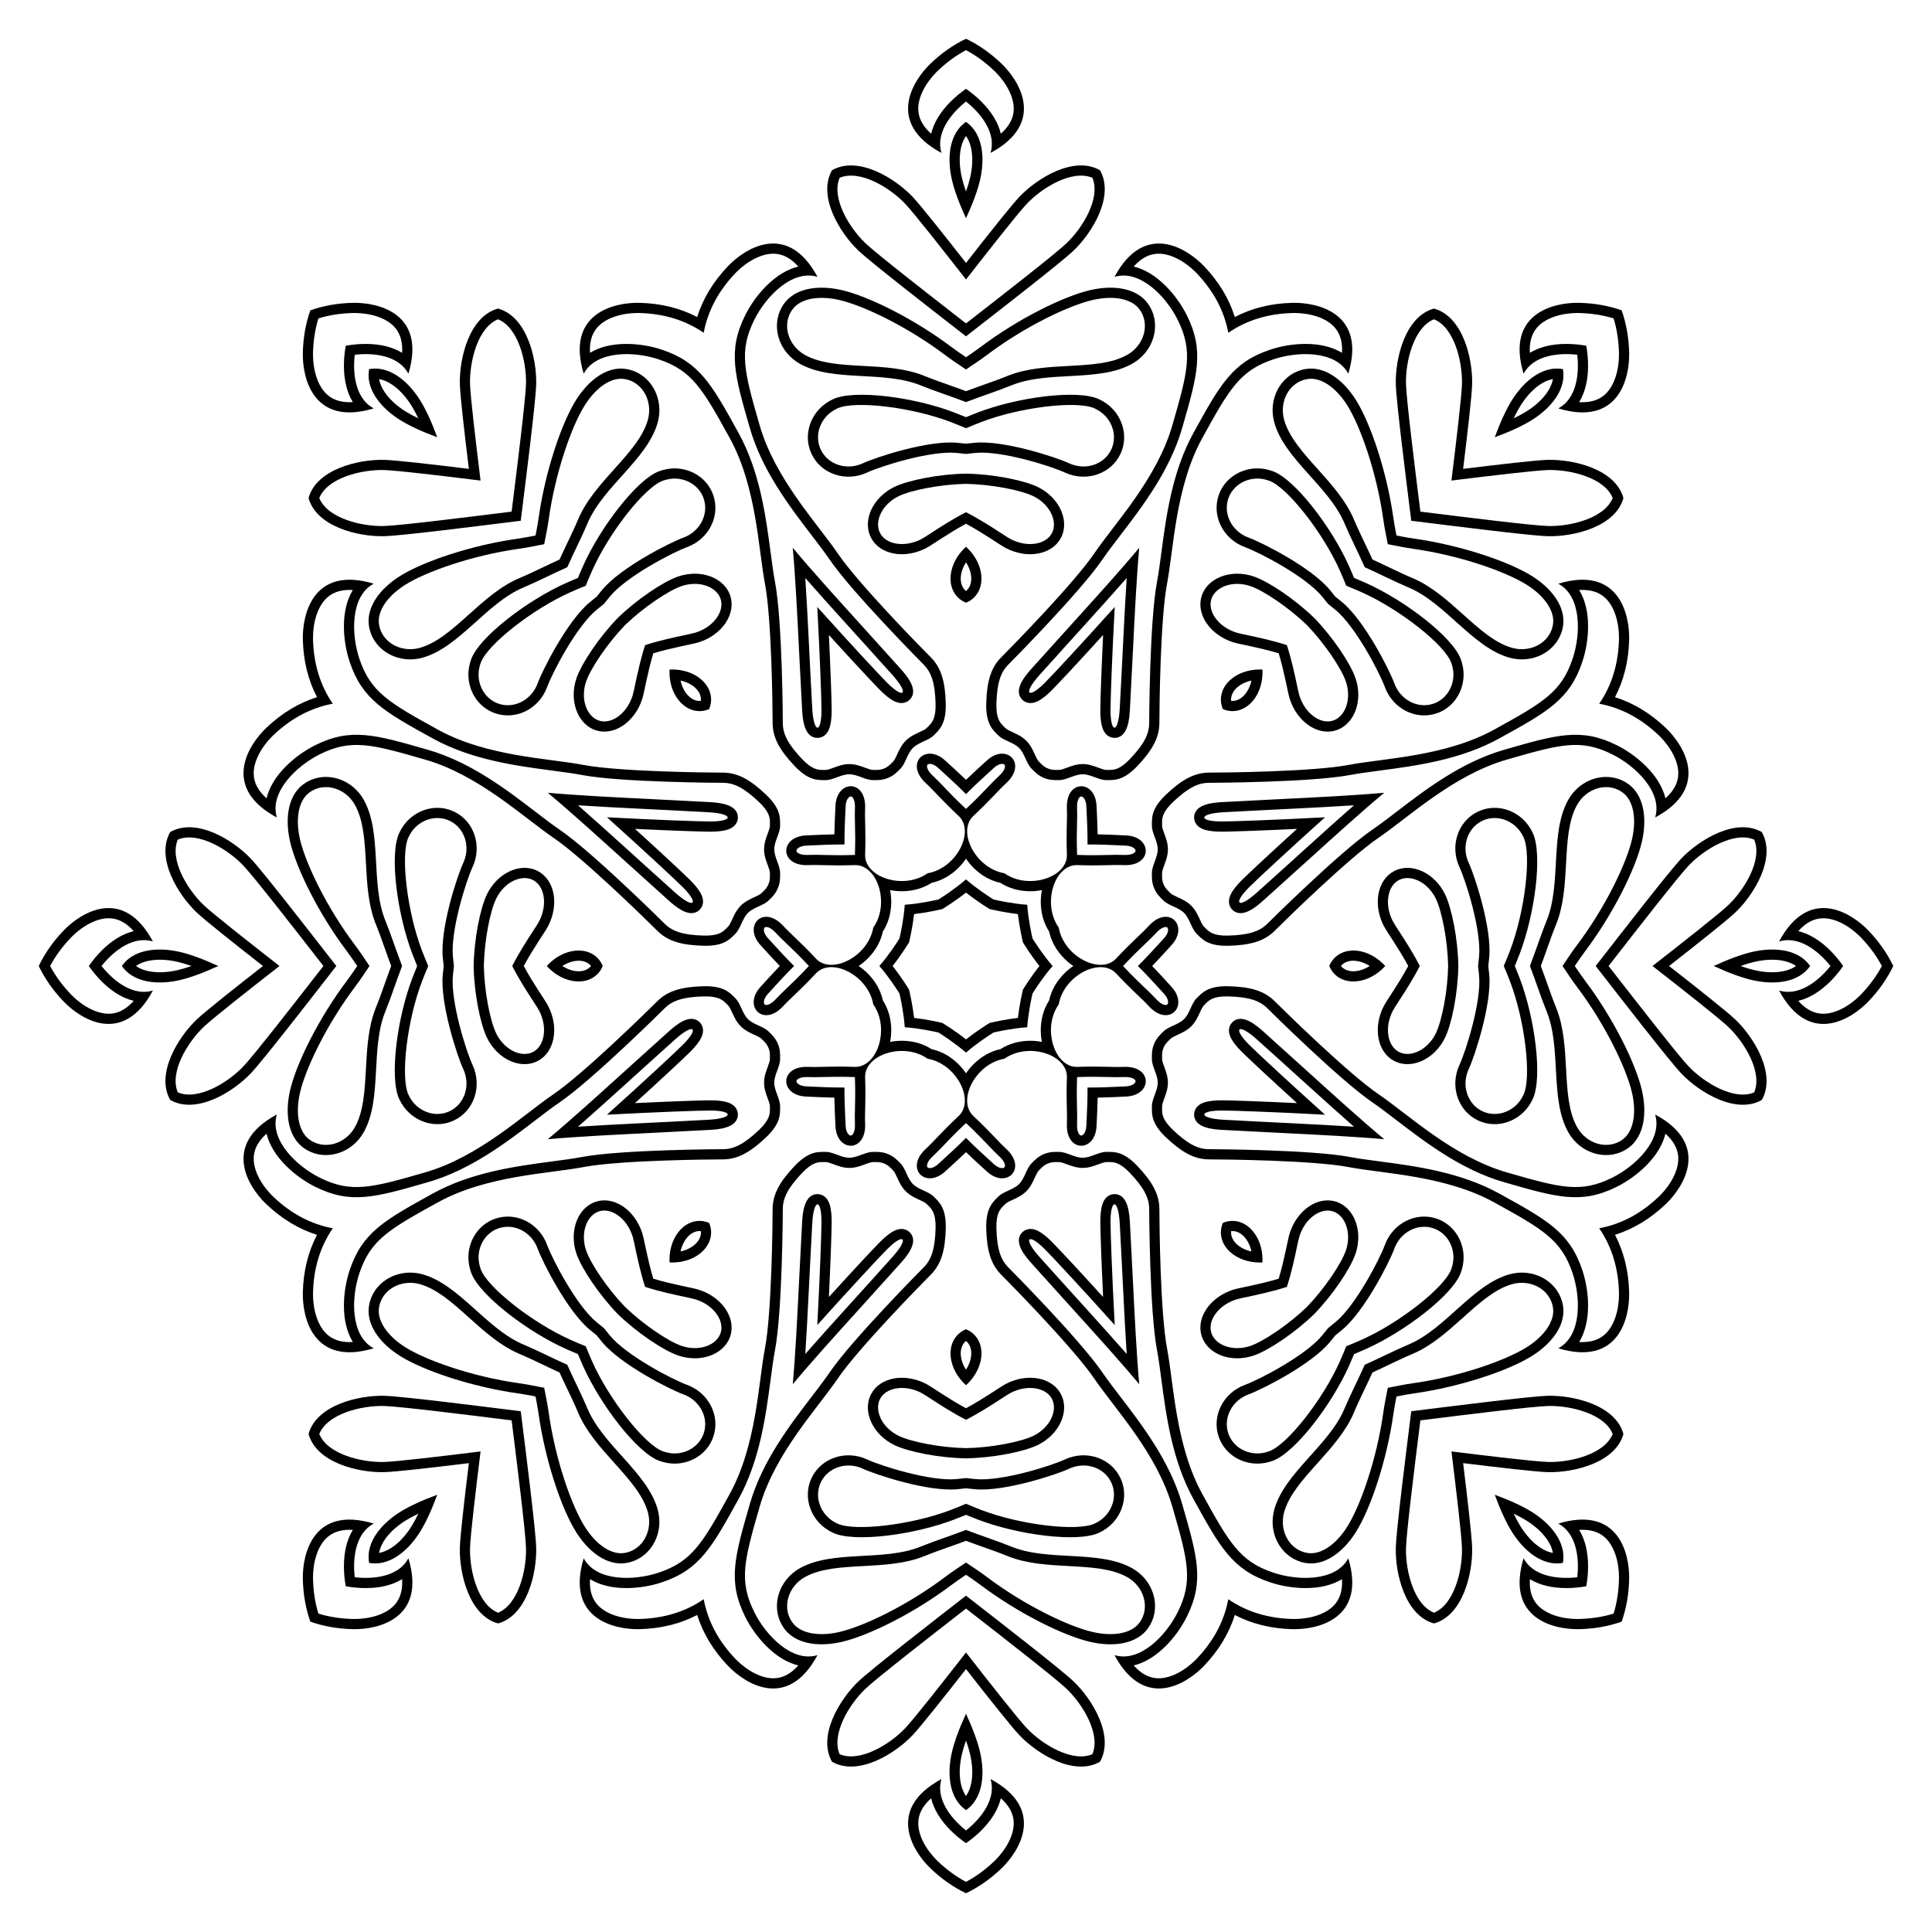
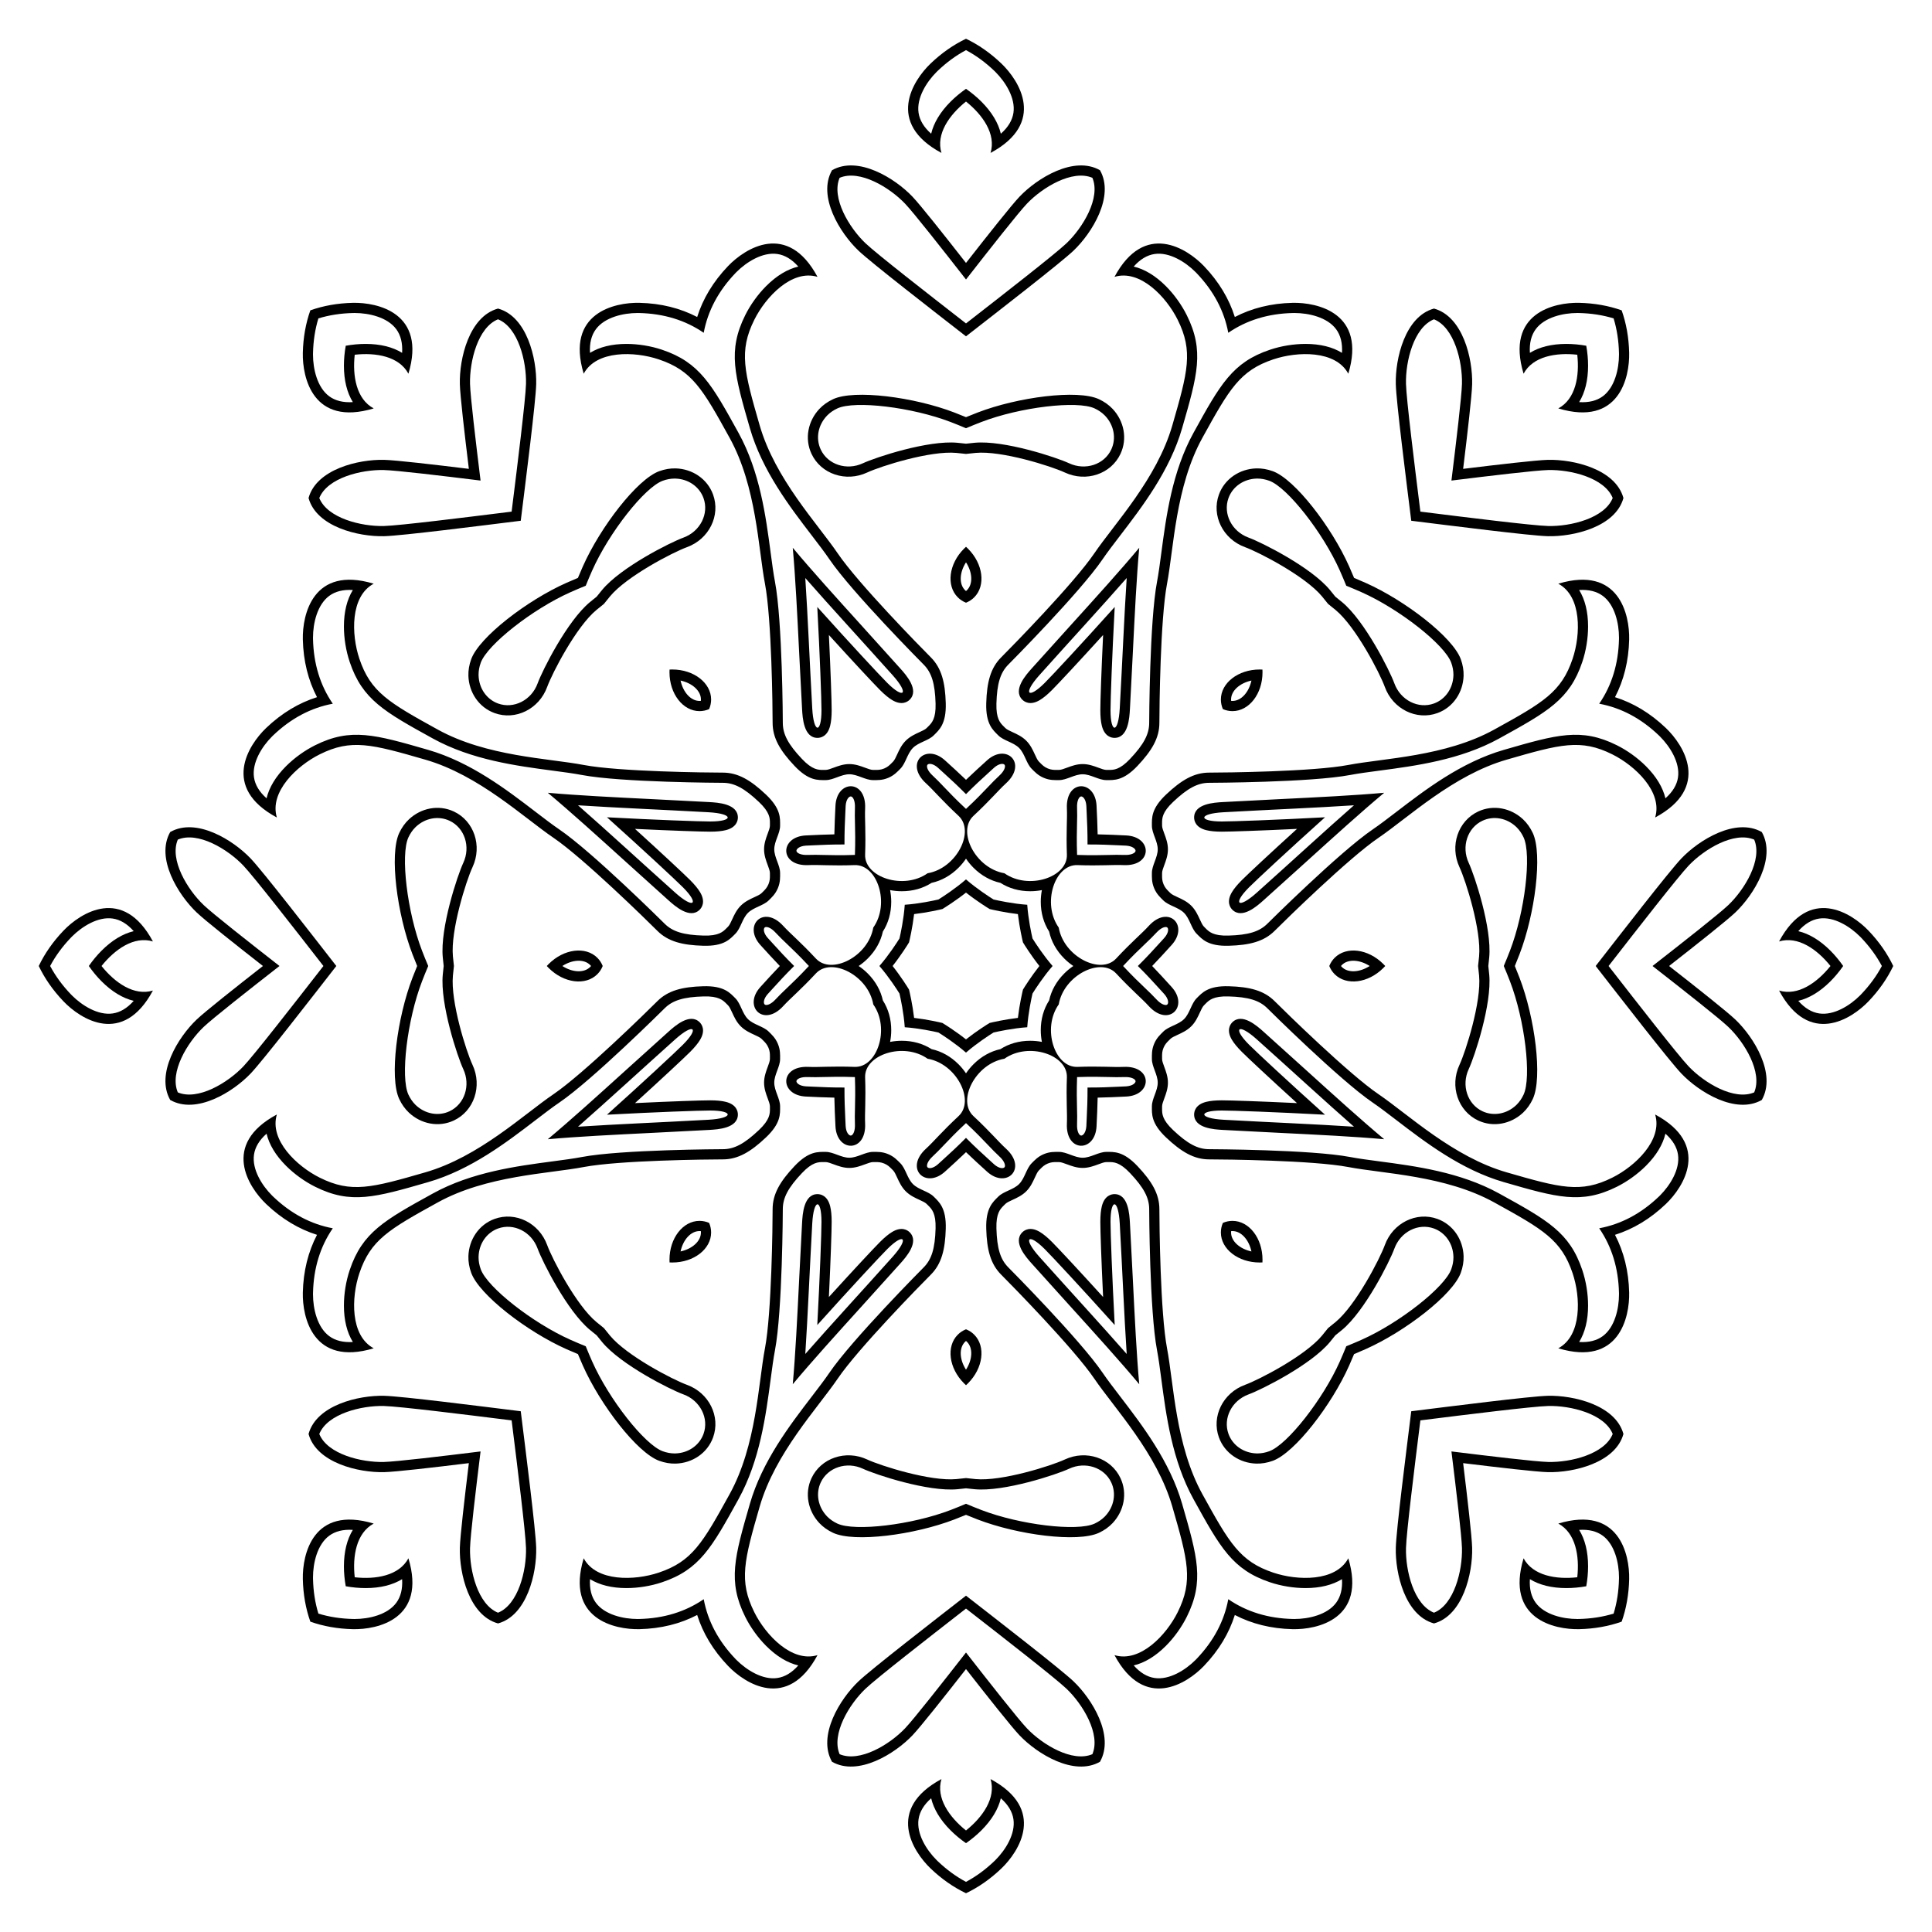
<svg xmlns="http://www.w3.org/2000/svg" version="1.1" id="Layer_1" x="0px" y="0px" viewBox="0 0 1666.88 1666.88" enable-background="new 0 0 1666.88 1666.88" xml:space="preserve">
  <g>
    <path d="M1168.272,498.607c-1.611-3.887-3.053-7.195-4.276-9.947c-15.065-33.885-46.78-75.171-65.868-82.126   c-4.772-1.738-9.63-2.567-14.369-2.412l0,0c-14.219,0.463-27.143,8.958-32.095,22.55c-6.603,18.123,3.463,38.46,22.55,45.414   c12.115,4.414,51.993,25.075,66.391,42.478c1.697,2.051,3.444,4.203,5.231,6.478c2.275,1.787,4.427,3.534,6.478,5.231   c17.403,14.399,38.063,54.276,42.478,66.391c6.954,19.087,27.292,29.153,45.414,22.55c13.592-4.952,22.088-17.876,22.55-32.095l0,0   c0.154-4.739-0.674-9.597-2.412-14.369c-6.954-19.087-48.24-50.802-82.126-65.868   C1175.468,501.66,1172.159,500.218,1168.272,498.607z M1306.964,833.44c1.609-3.888,2.929-7.247,4.01-10.057   c13.308-34.613,20.076-86.233,11.496-104.647c-2.145-4.603-4.994-8.624-8.455-11.866l0,0c-10.381-9.727-25.527-12.859-38.64-6.749   c-17.484,8.146-24.746,29.644-16.167,48.058c5.445,11.688,19.034,54.495,16.91,76.982c-0.25,2.65-0.537,5.407-0.882,8.279   c0.345,2.872,0.632,5.63,0.882,8.279c2.124,22.487-11.464,65.294-16.91,76.982c-8.579,18.414-1.316,39.912,16.167,48.058   c13.113,6.11,28.259,2.978,38.64-6.749l0,0c3.46-3.242,6.31-7.263,8.455-11.866c8.579-18.414,1.812-70.034-11.496-104.647   C1309.893,840.687,1308.574,837.327,1306.964,833.44z M1168.272,1168.272c3.887-1.611,7.195-3.053,9.947-4.276   c33.885-15.065,75.171-46.78,82.126-65.868c1.738-4.772,2.567-9.63,2.412-14.369l0,0c-0.463-14.219-8.958-27.143-22.55-32.095   c-18.123-6.603-38.46,3.463-45.414,22.55c-4.414,12.115-25.075,51.993-42.478,66.391c-2.051,1.697-4.203,3.444-6.478,5.231   c-1.787,2.275-3.534,4.427-5.231,6.478c-14.399,17.403-54.276,38.063-66.391,42.478c-19.087,6.954-29.153,27.292-22.55,45.414   c4.952,13.592,17.876,22.088,32.095,22.55l0,0c4.74,0.154,9.597-0.674,14.369-2.412c19.088-6.954,50.802-48.24,65.868-82.126   C1165.219,1175.468,1166.661,1172.159,1168.272,1168.272z M833.44,1306.964c3.888,1.609,7.247,2.929,10.057,4.01   c34.613,13.308,86.233,20.076,104.647,11.496c4.603-2.145,8.624-4.994,11.866-8.455l0,0c9.727-10.381,12.859-25.527,6.749-38.64   c-8.146-17.484-29.644-24.746-48.058-16.167c-11.688,5.445-54.495,19.034-76.982,16.91c-2.65-0.25-5.407-0.537-8.279-0.882   c-2.872,0.345-5.63,0.632-8.279,0.882c-22.487,2.124-65.294-11.464-76.982-16.91c-18.414-8.579-39.912-1.316-48.058,16.167   c-6.11,13.113-2.978,28.259,6.749,38.64l0,0c3.242,3.46,7.263,6.31,11.866,8.455c18.414,8.579,70.034,1.812,104.647-11.496   C826.193,1309.893,829.552,1308.574,833.44,1306.964z M498.607,1168.272c1.611,3.887,3.053,7.195,4.276,9.947   c15.065,33.885,46.78,75.171,65.868,82.126c4.772,1.738,9.63,2.567,14.369,2.412l0,0c14.219-0.463,27.143-8.958,32.095-22.55   c6.603-18.123-3.463-38.46-22.55-45.414c-12.115-4.414-51.993-25.075-66.391-42.478c-1.697-2.051-3.444-4.203-5.231-6.478   c-2.275-1.787-4.427-3.534-6.478-5.231c-17.403-14.399-38.063-54.276-42.478-66.391c-6.954-19.087-27.292-29.153-45.414-22.55   c-13.592,4.952-22.088,17.876-22.55,32.095l0,0c-0.154,4.74,0.674,9.597,2.412,14.369c6.954,19.088,48.24,50.802,82.126,65.868   C491.412,1165.219,494.72,1166.661,498.607,1168.272z M359.915,833.44c-1.609,3.888-2.929,7.247-4.01,10.057   c-13.308,34.613-20.076,86.233-11.496,104.647c2.145,4.603,4.994,8.624,8.455,11.866l0,0c10.381,9.727,25.527,12.859,38.64,6.749   c17.483-8.146,24.746-29.644,16.167-48.058c-5.445-11.688-19.034-54.495-16.91-76.982c0.25-2.65,0.537-5.407,0.882-8.279   c-0.345-2.872-0.632-5.63-0.882-8.279c-2.124-22.487,11.464-65.294,16.91-76.982c8.579-18.414,1.316-39.912-16.167-48.058   c-13.113-6.11-28.259-2.978-38.64,6.749l0,0c-3.46,3.242-6.31,7.263-8.455,11.866c-8.579,18.414-1.812,70.034,11.496,104.647   C356.986,826.193,358.306,829.552,359.915,833.44z M498.607,498.607c-3.887,1.611-7.195,3.053-9.947,4.276   c-33.885,15.065-75.171,46.78-82.126,65.868c-1.738,4.772-2.567,9.63-2.412,14.369l0,0c0.463,14.219,8.958,27.143,22.55,32.095   c18.123,6.603,38.46-3.463,45.414-22.55c4.414-12.115,25.075-51.993,42.478-66.391c2.051-1.697,4.203-3.444,6.478-5.231   c1.787-2.275,3.534-4.427,5.231-6.478c14.399-17.403,54.276-38.063,66.391-42.478c19.087-6.954,29.153-27.292,22.55-45.414   c-4.952-13.592-17.876-22.088-32.095-22.55l0,0c-4.739-0.154-9.597,0.674-14.369,2.412c-19.087,6.954-50.802,48.24-65.868,82.126   C501.66,491.412,500.218,494.72,498.607,498.607z M833.44,359.915c-3.888-1.609-7.247-2.929-10.057-4.01   c-34.613-13.308-86.233-20.076-104.647-11.496c-4.603,2.145-8.624,4.994-11.866,8.455l0,0c-9.727,10.381-12.859,25.527-6.749,38.64   c8.146,17.483,29.644,24.746,48.058,16.167c11.688-5.445,54.495-19.034,76.982-16.91c2.65,0.25,5.407,0.537,8.279,0.882   c2.872-0.345,5.63-0.632,8.279-0.882c22.487-2.124,65.294,11.464,76.982,16.91c18.414,8.579,39.912,1.316,48.058-16.167   c6.11-13.113,2.978-28.259-6.749-38.64l0,0c-3.242-3.46-7.263-6.31-11.866-8.455c-18.414-8.579-70.034-1.812-104.647,11.496   C840.687,356.986,837.327,358.306,833.44,359.915z M1152.092,514.788c-1.582-2.003-3.155-3.942-4.714-5.827   c-16.206-19.587-58.831-41.007-70.154-45.133c-14.478-5.275-22.239-20.593-17.301-34.147c3.581-9.829,13.05-16.413,24.122-16.774   c0.279-0.009,0.557-0.013,0.836-0.013c3.334,0,6.779,0.639,10.239,1.899c15.613,5.69,46.32,44.77,60.844,77.438   c1.9,4.275,3.752,8.652,5.554,13.13c4.478,1.802,8.855,3.653,13.13,5.554c32.668,14.523,71.748,45.23,77.438,60.843   c1.26,3.46,1.899,6.905,1.899,10.239c0,0.279-0.004,0.557-0.013,0.836c-0.36,11.072-6.944,20.541-16.774,24.122   c-13.554,4.938-28.872-2.823-34.147-17.301c-4.126-11.323-25.545-53.947-45.133-70.154   C1156.034,517.942,1154.095,516.37,1152.092,514.788z M1284.082,833.44c0.298-2.535,0.557-5.018,0.787-7.453   c2.391-25.31-12.603-70.596-17.693-81.52c-6.508-13.967-1.164-30.287,11.912-36.379c9.483-4.418,20.833-2.378,28.917,5.196   c0.204,0.191,0.404,0.385,0.601,0.582c2.357,2.357,4.341,5.245,5.897,8.583c7.017,15.063,1.096,64.41-11.734,97.78   c-1.679,4.367-3.465,8.771-5.358,13.212c1.892,4.441,3.679,8.845,5.358,13.212c12.83,33.369,18.751,82.716,11.734,97.78   c-1.556,3.338-3.54,6.226-5.897,8.583c-0.197,0.197-0.397,0.391-0.601,0.582c-8.084,7.574-19.435,9.614-28.917,5.196   c-13.076-6.093-18.419-22.412-11.912-36.379c5.089-10.924,20.083-56.21,17.693-81.52   C1284.639,838.458,1284.38,835.975,1284.082,833.44z M1152.092,1152.092c2.003-1.582,3.942-3.155,5.827-4.714   c19.588-16.206,41.007-58.831,45.133-70.154c5.275-14.478,20.593-22.239,34.147-17.301c9.829,3.581,16.413,13.05,16.774,24.122   c0.009,0.279,0.013,0.557,0.013,0.836c0,3.334-0.639,6.779-1.899,10.239c-5.69,15.613-44.77,46.32-77.438,60.844   c-4.275,1.9-8.652,3.752-13.13,5.554c-1.802,4.478-3.653,8.855-5.554,13.13c-14.524,32.668-45.23,71.748-60.844,77.438   c-3.46,1.26-6.905,1.899-10.239,1.899c-0.279,0-0.557-0.004-0.836-0.013c-11.072-0.36-20.541-6.944-24.122-16.774   c-4.938-13.554,2.823-28.872,17.301-34.147c11.323-4.126,53.947-25.545,70.154-45.133   C1148.937,1156.034,1150.51,1154.095,1152.092,1152.092z M833.44,1284.082c2.535,0.298,5.018,0.557,7.453,0.787   c25.31,2.391,70.596-12.603,81.52-17.693c13.967-6.508,30.287-1.164,36.379,11.912c4.418,9.483,2.378,20.833-5.196,28.917   c-0.191,0.204-0.385,0.404-0.582,0.601c-2.357,2.357-5.245,4.341-8.583,5.897c-15.063,7.017-64.41,1.096-97.78-11.734   c-4.367-1.679-8.771-3.465-13.212-5.358c-4.441,1.892-8.845,3.679-13.212,5.358c-33.369,12.83-82.716,18.751-97.78,11.734   c-3.338-1.556-6.226-3.54-8.583-5.897c-0.197-0.197-0.391-0.397-0.582-0.601c-7.574-8.084-9.614-19.435-5.196-28.917   c6.093-13.076,22.412-18.419,36.379-11.912c10.924,5.089,56.21,20.083,81.52,17.693   C828.422,1284.639,830.905,1284.38,833.44,1284.082z M514.788,1152.092c1.582,2.003,3.155,3.942,4.714,5.827   c16.206,19.588,58.831,41.007,70.154,45.133c14.478,5.275,22.239,20.593,17.301,34.147c-3.581,9.829-13.05,16.413-24.122,16.774   c-0.279,0.009-0.557,0.013-0.836,0.013c-3.334,0-6.779-0.639-10.239-1.899c-15.613-5.69-46.32-44.77-60.843-77.438   c-1.9-4.275-3.752-8.652-5.554-13.13c-4.478-1.802-8.856-3.653-13.13-5.554c-32.668-14.524-71.748-45.23-77.438-60.844   c-1.26-3.46-1.899-6.905-1.899-10.239c0-0.279,0.004-0.557,0.013-0.836c0.361-11.072,6.944-20.541,16.774-24.122   c13.554-4.938,28.872,2.823,34.147,17.301c4.126,11.323,25.545,53.947,45.133,70.154   C510.846,1148.937,512.784,1150.51,514.788,1152.092z M382.798,833.44c-0.298,2.535-0.557,5.018-0.787,7.453   c-2.391,25.31,12.603,70.596,17.693,81.52c6.508,13.967,1.164,30.287-11.912,36.379c-9.482,4.418-20.833,2.378-28.917-5.196   c-0.204-0.191-0.404-0.385-0.601-0.582c-2.357-2.357-4.341-5.245-5.897-8.583c-7.017-15.063-1.096-64.41,11.734-97.78   c1.679-4.367,3.465-8.771,5.358-13.212c-1.892-4.441-3.679-8.845-5.358-13.212c-12.83-33.369-18.751-82.716-11.734-97.78   c1.556-3.338,3.54-6.226,5.897-8.583c0.197-0.197,0.397-0.391,0.601-0.582c8.084-7.574,19.435-9.614,28.917-5.196   c13.076,6.093,18.419,22.412,11.912,36.379c-5.089,10.924-20.083,56.21-17.693,81.52C382.241,828.422,382.5,830.905,382.798,833.44   z M514.788,514.788c-2.003,1.582-3.942,3.155-5.827,4.714c-19.587,16.206-41.007,58.831-45.133,70.154   c-5.275,14.478-20.593,22.239-34.147,17.301c-9.829-3.581-16.413-13.05-16.774-24.122c-0.009-0.279-0.013-0.557-0.013-0.836   c0-3.334,0.639-6.779,1.899-10.239c5.69-15.613,44.77-46.32,77.438-60.843c4.275-1.9,8.652-3.752,13.13-5.554   c1.802-4.478,3.653-8.856,5.554-13.13c14.523-32.668,45.23-71.748,60.843-77.438c3.46-1.26,6.905-1.899,10.239-1.899   c0.279,0,0.557,0.004,0.836,0.013c11.072,0.361,20.541,6.944,24.122,16.774c4.938,13.554-2.823,28.872-17.301,34.147   c-11.323,4.126-53.947,25.545-70.154,45.133C517.942,510.846,516.37,512.784,514.788,514.788z M833.44,382.798   c-2.535-0.298-5.018-0.557-7.453-0.787c-25.31-2.391-70.596,12.603-81.52,17.693c-13.967,6.508-30.287,1.164-36.379-11.912   c-4.418-9.482-2.378-20.833,5.196-28.917c0.191-0.204,0.385-0.404,0.582-0.601c2.357-2.357,5.245-4.341,8.583-5.897   c15.063-7.017,64.41-1.096,97.78,11.734c4.367,1.679,8.771,3.465,13.212,5.358c4.441-1.892,8.845-3.679,13.212-5.358   c33.369-12.83,82.716-18.751,97.78-11.734c3.338,1.556,6.226,3.54,8.583,5.897c0.197,0.197,0.391,0.397,0.582,0.601   c7.574,8.084,9.614,19.435,5.196,28.917c-6.093,13.076-22.412,18.419-36.379,11.912c-10.924-5.089-56.21-20.083-81.52-17.693   C838.458,382.241,835.975,382.5,833.44,382.798z" />
-     <path d="M1348.425,318.455c-1.351-0.239-2.689-0.378-4.037-0.424c-0.991-0.034-1.958-0.065-2.937,0l-0.001,0.002   c-14.685,0.968-27.941,12.751-37.023,27.27c-4.913,7.852-10.035,18.954-14.788,31.938c12.985-4.754,24.086-9.875,31.938-14.788   c14.519-9.083,26.302-22.338,27.27-37.023l0.002-0.001c0.065-0.979,0.034-1.946,0-2.937   C1348.803,321.144,1348.663,319.806,1348.425,318.455z M1561.738,833.44c-0.787-1.124-1.634-2.169-2.555-3.154   c-0.677-0.725-1.339-1.43-2.076-2.077l-0.002,0.001c-11.069-9.699-28.774-10.74-45.462-6.897   c-9.027,2.078-20.498,6.307-33.041,12.127c12.543,5.82,24.014,10.049,33.041,12.127c16.689,3.844,34.394,2.803,45.462-6.897   l0.002,0.001c0.738-0.647,1.399-1.352,2.076-2.077C1560.104,835.608,1560.952,834.564,1561.738,833.44z M1348.425,1348.425   c0.239-1.351,0.378-2.689,0.424-4.037c0.034-0.991,0.065-1.958,0-2.937l-0.002-0.001c-0.968-14.685-12.751-27.941-27.27-37.023   c-7.852-4.913-18.954-10.035-31.938-14.788c4.754,12.985,9.875,24.086,14.788,31.938c9.083,14.519,22.338,26.302,37.023,27.27   l0.001,0.002c0.979,0.065,1.946,0.034,2.937,0C1345.736,1348.803,1347.074,1348.663,1348.425,1348.425z M833.44,1561.738   c1.124-0.787,2.169-1.634,3.154-2.555c0.725-0.677,1.43-1.339,2.077-2.076l-0.001-0.002c9.699-11.069,10.74-28.774,6.897-45.462   c-2.078-9.027-6.307-20.498-12.127-33.041c-5.82,12.543-10.049,24.014-12.127,33.041c-3.844,16.689-2.803,34.394,6.897,45.462   l-0.001,0.002c0.646,0.738,1.352,1.399,2.077,2.076C831.271,1560.104,832.316,1560.952,833.44,1561.738z M318.455,1348.425   c1.351,0.239,2.689,0.378,4.037,0.424c0.991,0.034,1.958,0.065,2.937,0l0.001-0.002c14.685-0.968,27.941-12.751,37.023-27.27   c4.913-7.852,10.035-18.954,14.788-31.938c-12.985,4.754-24.086,9.875-31.938,14.788c-14.519,9.083-26.302,22.338-27.27,37.023   l-0.002,0.001c-0.065,0.979-0.034,1.946,0,2.937C318.077,1345.736,318.216,1347.074,318.455,1348.425z M105.141,833.44   c0.787,1.124,1.634,2.169,2.555,3.154c0.677,0.725,1.339,1.43,2.077,2.077l0.002-0.001c11.069,9.699,28.774,10.74,45.462,6.897   c9.027-2.078,20.498-6.307,33.041-12.127c-12.543-5.82-24.014-10.049-33.041-12.127c-16.689-3.844-34.394-2.803-45.462,6.897   l-0.002-0.001c-0.738,0.646-1.4,1.352-2.077,2.077C106.775,831.271,105.928,832.316,105.141,833.44z M318.455,318.455   c-0.239,1.351-0.378,2.689-0.424,4.037c-0.034,0.991-0.065,1.958,0,2.937l0.002,0.001c0.968,14.685,12.751,27.941,27.27,37.023   c7.852,4.913,18.954,10.035,31.938,14.788c-4.754-12.985-9.875-24.086-14.788-31.938c-9.083-14.519-22.338-26.302-37.023-27.27   l-0.001-0.002c-0.979-0.065-1.946-0.034-2.937,0C321.144,318.077,319.806,318.216,318.455,318.455z M833.44,105.141   c-1.124,0.787-2.169,1.634-3.154,2.555c-0.725,0.677-1.43,1.339-2.077,2.077l0.001,0.002c-9.699,11.069-10.74,28.774-6.897,45.462   c2.078,9.027,6.307,20.498,12.127,33.041c5.82-12.543,10.049-24.014,12.127-33.041c3.844-16.689,2.803-34.394-6.897-45.462   l0.001-0.002c-0.647-0.738-1.352-1.4-2.077-2.077C835.608,106.775,834.564,105.928,833.44,105.141z M1305.954,360.926   c2.03-4.237,4.025-7.925,5.924-10.961c8.029-12.835,18.315-21.215,27.93-22.893c-1.678,9.614-10.058,19.901-22.893,27.93   C1313.879,356.901,1310.191,358.896,1305.954,360.926z M1501.676,833.44c4.431-1.56,8.449-2.758,11.939-3.561   c14.753-3.398,27.952-2.051,35.937,3.561c-7.985,5.612-21.184,6.96-35.937,3.561C1510.125,836.198,1506.107,835,1501.676,833.44z    M1305.954,1305.954c4.237,2.03,7.925,4.025,10.961,5.924c12.835,8.029,21.215,18.315,22.893,27.93   c-9.614-1.678-19.901-10.058-27.93-22.893C1309.978,1313.879,1307.984,1310.191,1305.954,1305.954z M833.44,1501.676   c1.56,4.431,2.758,8.449,3.561,11.939c3.398,14.753,2.051,27.952-3.561,35.937c-5.612-7.985-6.96-21.184-3.561-35.937   C830.682,1510.125,831.879,1506.107,833.44,1501.676z M360.926,1305.954c-2.03,4.237-4.025,7.925-5.924,10.961   c-8.029,12.835-18.315,21.215-27.93,22.893c1.678-9.614,10.058-19.901,22.893-27.93   C353.001,1309.978,356.689,1307.984,360.926,1305.954z M165.204,833.44c-4.431,1.56-8.449,2.758-11.939,3.561   c-14.753,3.398-27.952,2.051-35.937-3.561c7.985-5.612,21.184-6.96,35.937-3.561C156.755,830.682,160.773,831.879,165.204,833.44z    M360.926,360.926c-4.237-2.03-7.925-4.025-10.961-5.924c-12.835-8.029-21.215-18.315-22.893-27.93   c9.614,1.678,19.901,10.058,27.93,22.893C356.901,353.001,358.896,356.689,360.926,360.926z M833.44,165.204   c-1.56-4.431-2.758-8.449-3.561-11.939c-3.398-14.753-2.051-27.952,3.561-35.937c5.612,7.985,6.96,21.184,3.561,35.937   C836.198,156.755,835,160.773,833.44,165.204z" />
    <path d="M900.659,671.158c5.19,2.159,9.383,1.893,13.096,1.893c6.549,0,13.36-5.034,20.348-5.034   c6.987,0,13.799,5.034,20.348,5.034c6.548,0,14.586,0.826,26.955-12.271c12.369-13.097,18.879-24.032,18.879-37.128   c0-13.097,0.787-89.533,6.608-120.092c5.821-30.56,7.238-83.659,30.522-125.862c23.283-42.202,32.332-57.98,61.149-67.65   c20.835-6.991,53.798-7.997,64.713,12.376c15.802-52.5-26.891-61.622-48.036-61.149c-18.697,0.42-35.354,4.662-49.869,12.229   c-4.913-15.614-13.691-30.392-26.615-43.91c-14.617-15.286-51.256-39.024-77.205,9.272c22.124-6.688,44.721,17.332,54.51,37.008   c13.539,27.214,8.78,44.769-4.597,91.074c-13.377,46.305-49.923,84.855-67.416,110.58c-17.492,25.725-70.984,80.329-80.245,89.591   c-9.26,9.26-12.389,21.595-12.904,39.603c-0.515,18.007,5.753,23.107,10.383,27.737c4.63,4.63,13.007,5.887,17.948,10.828   s6.198,13.317,10.828,17.948C892.686,665.862,895.463,669.015,900.659,671.158z M766.221,671.158   c5.197-2.143,7.973-5.296,10.599-7.922c4.63-4.63,5.887-13.007,10.828-17.948c4.941-4.941,13.317-6.198,17.948-10.828   c4.63-4.63,10.898-9.73,10.383-27.737c-0.514-18.008-3.644-30.343-12.903-39.603c-9.261-9.261-62.753-63.866-80.246-89.591   c-17.493-25.725-54.038-64.274-67.416-110.58c-13.378-46.305-18.136-63.86-4.597-91.074c9.789-19.676,32.387-43.696,54.51-37.008   c-25.949-48.296-62.588-24.558-77.205-9.272c-12.924,13.517-21.702,28.296-26.615,43.91c-14.515-7.567-31.172-11.809-49.869-12.229   c-21.144-0.473-63.837,8.649-48.035,61.149c10.915-20.373,43.878-19.367,64.713-12.376c28.817,9.669,37.865,25.448,61.148,67.65   c23.284,42.202,24.701,95.302,30.522,125.862c5.821,30.559,6.608,106.995,6.608,120.092c0,13.095,6.51,24.031,18.879,37.128   c12.369,13.097,20.407,12.271,26.955,12.271c6.549,0,13.36-5.034,20.348-5.034c6.987,0,13.799,5.034,20.348,5.034   C756.838,673.052,761.031,673.317,766.221,671.158z M671.158,766.221c2.159-5.19,1.893-9.383,1.893-13.096   c0-6.549-5.034-13.361-5.034-20.348c0-6.987,5.034-13.799,5.034-20.348c0-6.548,0.826-14.586-12.271-26.955   c-13.097-12.369-24.032-18.879-37.128-18.879c-13.097,0-89.533-0.787-120.092-6.608c-30.56-5.821-83.659-7.238-125.862-30.522   c-42.202-23.283-57.98-32.332-67.65-61.148c-6.991-20.835-7.997-53.799,12.376-64.713c-52.5-15.802-61.622,26.891-61.149,48.035   c0.42,18.697,4.662,35.354,12.229,49.869c-15.614,4.913-30.392,13.691-43.91,26.615c-15.286,14.617-39.024,51.256,9.272,77.205   c-6.688-22.124,17.332-44.721,37.008-54.51c27.214-13.539,44.769-8.78,91.074,4.597c46.305,13.377,84.855,49.923,110.58,67.416   c25.725,17.492,80.329,70.984,89.591,80.246c9.26,9.26,21.595,12.389,39.603,12.903c18.007,0.515,23.107-5.752,27.737-10.383   c4.63-4.63,5.887-13.007,10.828-17.948c4.941-4.941,13.317-6.198,17.948-10.828C665.862,774.194,669.015,771.417,671.158,766.221z    M671.158,900.659c-2.143-5.196-5.296-7.973-7.922-10.599c-4.63-4.631-13.007-5.887-17.948-10.828s-6.198-13.317-10.828-17.948   c-4.63-4.63-9.73-10.898-27.737-10.383c-18.008,0.515-30.343,3.644-39.603,12.904c-9.261,9.261-63.866,62.753-89.591,80.245   c-25.725,17.493-64.274,54.038-110.58,67.416c-46.305,13.378-63.86,18.136-91.074,4.597c-19.676-9.789-43.696-32.387-37.008-54.51   c-48.296,25.949-24.558,62.588-9.272,77.205c13.517,12.924,28.296,21.702,43.91,26.615c-7.567,14.515-11.809,31.172-12.229,49.869   c-0.473,21.144,8.649,63.837,61.149,48.036c-20.373-10.915-19.367-43.878-12.376-64.713c9.669-28.817,25.448-37.865,67.65-61.149   c42.202-23.284,95.302-24.701,125.862-30.522c30.559-5.821,106.995-6.608,120.092-6.608c13.095,0,24.031-6.51,37.128-18.879   c13.097-12.369,12.271-20.407,12.271-26.955c0-6.549-5.034-13.36-5.034-20.348c0-6.987,5.034-13.799,5.034-20.348   C673.052,910.042,673.317,905.849,671.158,900.659z M766.221,995.721c-5.19-2.159-9.383-1.893-13.096-1.893   c-6.549,0-13.361,5.034-20.348,5.034c-6.987,0-13.799-5.034-20.348-5.034c-6.548,0-14.586-0.826-26.955,12.271   c-12.369,13.097-18.879,24.032-18.879,37.128c0,13.097-0.787,89.533-6.608,120.092c-5.821,30.56-7.238,83.659-30.522,125.862   c-23.283,42.202-32.332,57.98-61.148,67.65c-20.835,6.991-53.799,7.997-64.713-12.376c-15.802,52.499,26.891,61.622,48.035,61.149   c18.697-0.42,35.354-4.662,49.869-12.229c4.913,15.614,13.691,30.392,26.615,43.91c14.617,15.286,51.256,39.024,77.205-9.272   c-22.124,6.688-44.721-17.332-54.51-37.008c-13.539-27.214-8.78-44.769,4.597-91.074c13.377-46.305,49.923-84.855,67.416-110.58   c17.492-25.725,70.984-80.329,80.246-89.591c9.26-9.26,12.389-21.595,12.903-39.603c0.515-18.007-5.752-23.107-10.383-27.737   c-4.63-4.63-13.007-5.887-17.948-10.828c-4.941-4.941-6.198-13.317-10.828-17.948   C774.194,1001.017,771.417,997.865,766.221,995.721z M900.659,995.721c-5.196,2.143-7.973,5.296-10.599,7.922   c-4.631,4.63-5.887,13.007-10.828,17.948c-4.941,4.941-13.317,6.198-17.948,10.828c-4.63,4.63-10.898,9.73-10.383,27.737   c0.515,18.008,3.644,30.343,12.904,39.603c9.261,9.261,62.753,63.866,80.245,89.591c17.493,25.725,54.038,64.274,67.416,110.58   c13.378,46.305,18.136,63.86,4.597,91.074c-9.789,19.676-32.387,43.696-54.51,37.008c25.949,48.296,62.588,24.558,77.205,9.272   c12.924-13.517,21.702-28.296,26.615-43.91c14.515,7.567,31.172,11.809,49.869,12.229c21.144,0.473,63.837-8.649,48.036-61.149   c-10.915,20.373-43.878,19.367-64.713,12.376c-28.817-9.67-37.865-25.448-61.149-67.65   c-23.284-42.202-24.701-95.302-30.522-125.862c-5.821-30.559-6.608-106.995-6.608-120.092c0-13.095-6.51-24.031-18.879-37.128   c-12.369-13.097-20.407-12.271-26.955-12.271c-6.549,0-13.36,5.034-20.348,5.034c-6.987,0-13.799-5.034-20.348-5.034   C910.042,993.828,905.849,993.562,900.659,995.721z M995.721,900.659c-2.159,5.19-1.893,9.383-1.893,13.096   c0,6.549,5.034,13.36,5.034,20.348c0,6.987-5.034,13.799-5.034,20.348c0,6.548-0.826,14.586,12.271,26.955   c13.097,12.369,24.032,18.879,37.128,18.879c13.097,0,89.533,0.787,120.092,6.608c30.56,5.821,83.659,7.238,125.862,30.522   c42.202,23.283,57.98,32.332,67.65,61.149c6.991,20.835,7.997,53.798-12.376,64.713c52.499,15.802,61.622-26.891,61.149-48.036   c-0.42-18.697-4.662-35.354-12.229-49.869c15.614-4.913,30.392-13.691,43.91-26.615c15.286-14.617,39.024-51.256-9.272-77.205   c6.688,22.124-17.332,44.721-37.008,54.51c-27.214,13.539-44.769,8.78-91.074-4.597c-46.305-13.377-84.855-49.923-110.58-67.416   c-25.725-17.492-80.329-70.984-89.591-80.245c-9.26-9.26-21.595-12.389-39.603-12.904c-18.007-0.515-23.107,5.753-27.737,10.383   c-4.63,4.63-5.887,13.007-10.828,17.948c-4.941,4.941-13.317,6.198-17.948,10.828   C1001.017,892.686,997.865,895.463,995.721,900.659z M995.721,766.221c2.143,5.197,5.296,7.973,7.922,10.599   c4.63,4.63,13.007,5.887,17.948,10.828c4.941,4.941,6.198,13.317,10.828,17.948c4.63,4.63,9.73,10.898,27.737,10.383   c18.008-0.514,30.343-3.644,39.603-12.903c9.261-9.261,63.866-62.753,89.591-80.246c25.725-17.493,64.274-54.038,110.58-67.416   c46.305-13.378,63.86-18.136,91.074-4.597c19.676,9.789,43.696,32.387,37.008,54.51c48.296-25.949,24.558-62.588,9.272-77.205   c-13.517-12.924-28.296-21.702-43.91-26.615c7.567-14.515,11.809-31.172,12.229-49.869c0.473-21.144-8.649-63.837-61.149-48.035   c20.373,10.915,19.367,43.878,12.376,64.713c-9.67,28.817-25.448,37.865-67.65,61.148c-42.202,23.284-95.302,24.701-125.862,30.522   c-30.559,5.821-106.995,6.608-120.092,6.608c-13.095,0-24.031,6.51-37.128,18.879c-13.097,12.369-12.271,20.407-12.271,26.955   c0,6.549,5.034,13.36,5.034,20.348c0,6.987-5.034,13.799-5.034,20.348C993.828,756.838,993.562,761.031,995.721,766.221z    M972.091,498.705c-2.16,32.795-3.74,71.858-5.997,112.57c-1.21,21.816-7.971,21.841-7.971,1.468   c0-9.084,1.361-47.046,3.625-89.069c-28.114,31.316-53.994,59.121-60.418,65.545c-14.406,14.406-19.169,9.607-4.598-6.675   C923.925,552.16,950.429,523.422,972.091,498.705z M694.788,498.705c21.662,24.717,48.167,53.455,75.359,83.84   c14.571,16.282,9.807,21.081-4.598,6.675c-6.424-6.424-32.304-34.229-60.418-65.545c2.264,42.023,3.625,79.985,3.625,89.069   c0,20.373-6.762,20.348-7.971-1.468C698.528,570.563,696.948,531.5,694.788,498.705z M498.705,694.788   c32.795,2.16,71.858,3.74,112.57,5.997c21.816,1.209,21.841,7.971,1.468,7.971c-9.084,0-47.046-1.361-89.069-3.625   c31.316,28.114,59.121,53.994,65.545,60.418c14.406,14.406,9.607,19.169-6.675,4.598   C552.16,742.955,523.422,716.451,498.705,694.788z M498.705,972.091c24.717-21.662,53.455-48.167,83.84-75.359   c16.282-14.571,21.081-9.807,6.675,4.598c-6.424,6.424-34.229,32.304-65.545,60.418c42.023-2.264,79.985-3.625,89.069-3.625   c20.373,0,20.348,6.762-1.468,7.971C570.563,968.352,531.5,969.932,498.705,972.091z M694.788,1168.174   c2.16-32.795,3.74-71.858,5.997-112.57c1.209-21.816,7.971-21.841,7.971-1.468c0,9.084-1.361,47.046-3.625,89.069   c28.114-31.316,53.994-59.121,60.418-65.545c14.406-14.406,19.169-9.607,4.598,6.675   C742.955,1114.719,716.451,1143.458,694.788,1168.174z M972.091,1168.174c-21.662-24.717-48.167-53.455-75.359-83.839   c-14.571-16.281-9.807-21.08,4.598-6.675c6.424,6.424,32.304,34.229,60.418,65.545c-2.264-42.023-3.625-79.985-3.625-89.069   c0-20.373,6.762-20.348,7.971,1.468C968.352,1096.317,969.932,1135.379,972.091,1168.174z M1168.174,972.091   c-32.795-2.16-71.858-3.74-112.57-5.997c-21.816-1.21-21.841-7.971-1.468-7.971c9.084,0,47.046,1.361,89.069,3.625   c-31.316-28.114-59.121-53.994-65.545-60.418c-14.406-14.406-9.607-19.169,6.675-4.598   C1114.719,923.925,1143.458,950.429,1168.174,972.091z M1168.174,694.788c-24.717,21.662-53.455,48.167-83.839,75.359   c-16.281,14.571-21.08,9.807-6.675-4.598c6.424-6.424,34.229-32.304,65.545-60.418c-42.023,2.264-79.985,3.625-89.069,3.625   c-20.373,0-20.348-6.762,1.468-7.971C1096.317,698.528,1135.379,696.948,1168.174,694.788z M951.73,547.862   c-1.511,31.505-2.396,57.355-2.396,64.882c0,5.466,0.439,9.987,1.305,13.438c2.366,9.425,8.425,10.442,10.919,10.442   c11.934,0,12.9-17.423,13.313-24.862c0.906-16.346,1.702-32.396,2.472-47.918c1.712-34.534,3.27-65.956,5.558-91.234   c-16.256,19.491-37.374,42.812-60.582,68.442c-10.432,11.52-21.218,23.432-32.136,35.631c-4.968,5.552-16.606,18.555-8.167,26.994   c1.764,1.764,6.767,5.328,15.105,0.337c3.052-1.828,6.56-4.714,10.425-8.579C912.868,590.112,930.521,571.208,951.73,547.862z    M715.15,547.862c21.209,23.346,38.861,42.25,44.184,47.573c3.865,3.865,7.373,6.751,10.425,8.579   c8.338,4.991,13.341,1.427,15.105-0.337c8.439-8.439-3.198-21.442-8.167-26.994c-10.918-12.199-21.704-24.111-32.136-35.631   c-23.208-25.63-44.326-48.951-60.582-68.442c2.287,25.277,3.845,56.7,5.558,91.234c0.769,15.522,1.565,31.572,2.472,47.918   c0.413,7.439,1.378,24.862,13.313,24.862c2.495,0,8.553-1.017,10.919-10.442c0.866-3.451,1.305-7.972,1.305-13.438   C717.546,605.217,716.661,579.367,715.15,547.862z M547.862,715.15c31.505,1.511,57.355,2.396,64.882,2.396   c5.466,0,9.987-0.439,13.438-1.305c9.425-2.367,10.442-8.425,10.442-10.919c0-11.934-17.423-12.9-24.862-13.313   c-16.346-0.906-32.396-1.702-47.918-2.472c-34.534-1.712-65.956-3.27-91.234-5.558c19.491,16.256,42.812,37.374,68.442,60.582   c11.52,10.432,23.432,21.218,35.631,32.136c5.552,4.968,18.555,16.606,26.994,8.167c1.764-1.764,5.328-6.767,0.337-15.105   c-1.828-3.052-4.714-6.56-8.579-10.425C590.112,754.011,571.208,736.359,547.862,715.15z M547.862,951.73   c23.346-21.209,42.25-38.861,47.573-44.184c3.865-3.865,6.751-7.373,8.579-10.425c4.991-8.338,1.427-13.341-0.337-15.105   c-8.439-8.439-21.442,3.198-26.994,8.167c-12.199,10.918-24.111,21.704-35.631,32.136c-25.63,23.208-48.951,44.326-68.442,60.582   c25.277-2.287,56.7-3.845,91.234-5.558c15.522-0.769,31.572-1.565,47.918-2.472c7.439-0.413,24.862-1.378,24.862-13.313   c0-2.495-1.017-8.553-10.442-10.919c-3.451-0.866-7.972-1.305-13.438-1.305C605.217,949.334,579.367,950.219,547.862,951.73z    M715.15,1119.017c1.511-31.505,2.396-57.354,2.396-64.882c0-5.466-0.439-9.987-1.305-13.438   c-2.367-9.425-8.425-10.442-10.919-10.442c-11.934,0-12.9,17.423-13.313,24.862c-0.906,16.346-1.702,32.396-2.472,47.918   c-1.712,34.534-3.27,65.956-5.558,91.234c16.256-19.491,37.374-42.812,60.582-68.442c10.432-11.52,21.218-23.432,32.136-35.631   c4.968-5.552,16.606-18.555,8.167-26.994c-1.764-1.764-6.767-5.328-15.105-0.337c-3.052,1.828-6.56,4.714-10.425,8.579   C754.011,1076.767,736.359,1095.672,715.15,1119.017z M951.73,1119.017c-21.209-23.346-38.861-42.25-44.184-47.573   c-3.865-3.865-7.373-6.751-10.425-8.579c-8.338-4.991-13.341-1.427-15.105,0.337c-8.439,8.439,3.198,21.442,8.167,26.994   c10.918,12.199,21.704,24.111,32.136,35.631c23.208,25.63,44.326,48.951,60.582,68.442c-2.287-25.277-3.845-56.7-5.558-91.234   c-0.769-15.522-1.565-31.572-2.472-47.918c-0.413-7.439-1.378-24.862-13.313-24.862c-2.495,0-8.553,1.017-10.919,10.442   c-0.866,3.451-1.305,7.972-1.305,13.438C949.334,1061.663,950.219,1087.512,951.73,1119.017z M1119.017,951.73   c-31.505-1.511-57.354-2.396-64.882-2.396c-5.466,0-9.987,0.439-13.438,1.305c-9.425,2.366-10.442,8.425-10.442,10.919   c0,11.934,17.423,12.9,24.862,13.313c16.346,0.906,32.396,1.702,47.918,2.472c34.534,1.712,65.956,3.27,91.234,5.558   c-19.491-16.256-42.812-37.374-68.442-60.582c-11.52-10.432-23.432-21.218-35.631-32.136c-5.552-4.968-18.555-16.606-26.994-8.167   c-1.764,1.764-5.328,6.767-0.337,15.105c1.828,3.052,4.714,6.56,8.579,10.425C1076.767,912.868,1095.672,930.521,1119.017,951.73z    M1119.017,715.15c-23.346,21.209-42.25,38.861-47.573,44.184c-3.865,3.865-6.751,7.373-8.579,10.425   c-4.991,8.338-1.427,13.341,0.337,15.105c8.439,8.439,21.442-3.198,26.994-8.167c12.199-10.918,24.111-21.704,35.631-32.136   c25.63-23.208,48.951-44.326,68.442-60.582c-25.277,2.287-56.7,3.845-91.234,5.558c-15.522,0.769-31.572,1.565-47.918,2.472   c-7.439,0.413-24.862,1.378-24.862,13.313c0,2.495,1.017,8.553,10.442,10.919c3.451,0.866,7.972,1.305,13.438,1.305   C1061.663,717.546,1087.512,716.661,1119.017,715.15z M1059.73,287.128c15.795-10.858,34.463-16.586,55.709-17.063   c0.436-0.01,0.882-0.015,1.339-0.015c12.373,0,28.319,3.665,35.966,13.953c3.906,5.254,5.603,12.091,5.087,20.425   c-8.171-5.039-18.851-7.704-31.442-7.704c-10.152,0-21.027,1.773-30.62,4.992c-32.484,10.9-43.003,29.965-66.049,71.737   c-18.482,33.498-23.613,72.281-27.737,103.443c-1.218,9.211-2.37,17.91-3.724,25.02c-6.472,33.977-6.763,120.874-6.763,121.737   c0,9.818-4.62,18.535-16.48,31.092c-8.998,9.528-14.159,9.528-18.306,9.528l-2.258-0.011c-1.644,0-4.259-0.97-6.788-1.908   c-3.952-1.466-8.432-3.127-13.559-3.127c-5.128,0-9.608,1.661-13.56,3.127c-2.529,0.938-5.144,1.908-6.788,1.908l-2.258,0.011   c-2.105,0-4.472,0-7.47-1.247c-3.001-1.238-4.675-2.911-6.163-4.4l-1.589-1.604c-1.162-1.162-2.326-3.697-3.451-6.149   c-1.758-3.831-3.751-8.173-7.377-11.799c-3.626-3.626-7.968-5.619-11.799-7.377c-2.451-1.125-4.987-2.289-6.149-3.451l-1.604-1.589   c-2.932-2.932-6.582-6.582-6.207-19.682c0.493-17.265,3.39-26.696,10.332-33.639c0.61-0.61,61.85-62.261,81.299-90.863   c4.069-5.984,9.407-12.95,15.058-20.325c19.119-24.951,42.915-56.003,53.533-92.758c13.241-45.833,19.284-66.752,4.022-97.429   c-4.508-9.06-10.943-18.003-18.122-25.182c-8.903-8.903-18.34-14.571-27.681-16.786c5.529-6.258,11.563-9.893,18.04-10.846   c12.681-1.867,26.548,6.816,35.298,15.566c0.323,0.323,0.635,0.643,0.936,0.958C1047.089,251.03,1056.239,268.281,1059.73,287.128z    M607.15,287.128c3.491-18.847,12.641-36.098,27.326-51.458c0.301-0.315,0.613-0.634,0.936-0.958   c8.749-8.749,22.616-17.433,35.298-15.566c6.477,0.953,12.511,4.588,18.04,10.846c-9.341,2.214-18.778,7.882-27.681,16.786   c-7.179,7.179-13.614,16.122-18.122,25.182c-15.262,30.677-9.219,51.596,4.022,97.429c10.618,36.755,34.413,67.808,53.533,92.758   c5.651,7.374,10.989,14.34,15.058,20.325c19.449,28.602,80.689,90.253,81.299,90.863c6.942,6.942,9.839,16.373,10.332,33.639   c0.375,13.1-3.275,16.75-6.207,19.682l-1.604,1.589c-1.162,1.162-3.698,2.326-6.149,3.451c-3.831,1.758-8.173,3.751-11.799,7.377   c-3.626,3.626-5.619,7.968-7.377,11.799c-1.125,2.451-2.288,4.986-3.451,6.149l-1.589,1.604c-1.489,1.489-3.162,3.162-6.163,4.4   c-2.997,1.247-5.364,1.247-7.47,1.247l-2.258-0.011c-1.644,0-4.259-0.97-6.788-1.908c-3.952-1.466-8.432-3.127-13.56-3.127   c-5.127,0-9.607,1.661-13.559,3.127c-2.529,0.938-5.144,1.908-6.788,1.908l-2.258,0.011c-4.147,0-9.308,0-18.306-9.528   c-11.86-12.557-16.48-21.274-16.48-31.092c0-0.863-0.291-87.76-6.763-121.737c-1.354-7.109-2.505-15.809-3.724-25.02   c-4.123-31.162-9.255-69.946-27.737-103.443c-23.046-41.772-33.565-60.837-66.049-71.737c-9.594-3.219-20.468-4.992-30.621-4.992   c-12.591,0-23.272,2.665-31.442,7.704c-0.516-8.334,1.181-15.172,5.087-20.425c7.647-10.287,23.592-13.953,35.966-13.953   c0.457,0,0.904,0.005,1.339,0.015C572.687,270.542,591.355,276.27,607.15,287.128z M287.128,607.15   c-10.858-15.795-16.586-34.463-17.063-55.709c-0.01-0.436-0.015-0.882-0.015-1.339c0-12.373,3.665-28.319,13.953-35.966   c5.254-3.906,12.091-5.603,20.425-5.087c-5.039,8.171-7.704,18.851-7.704,31.442c0,10.152,1.773,21.027,4.992,30.621   c10.9,32.484,29.965,43.003,71.737,66.049c33.498,18.482,72.281,23.613,103.443,27.737c9.211,1.218,17.91,2.37,25.02,3.724   c33.977,6.472,120.874,6.763,121.737,6.763c9.818,0,18.535,4.62,31.092,16.48c9.528,8.998,9.528,14.159,9.528,18.306l-0.011,2.258   c0,1.644-0.97,4.259-1.908,6.788c-1.466,3.952-3.127,8.432-3.127,13.559c0,5.128,1.661,9.608,3.127,13.56   c0.938,2.529,1.908,5.144,1.908,6.788l0.011,2.258c0,2.105,0,4.472-1.247,7.47c-1.238,3.001-2.911,4.675-4.4,6.163l-1.604,1.589   c-1.162,1.162-3.697,2.325-6.149,3.451c-3.831,1.758-8.173,3.752-11.799,7.377c-3.626,3.626-5.619,7.968-7.377,11.799   c-1.125,2.451-2.289,4.987-3.451,6.149l-1.589,1.604c-2.932,2.932-6.582,6.582-19.682,6.207   c-17.265-0.493-26.696-3.39-33.639-10.332c-0.61-0.61-62.261-61.85-90.863-81.299c-5.984-4.069-12.95-9.407-20.325-15.058   c-24.951-19.119-56.003-42.915-92.758-53.533c-45.833-13.241-66.752-19.284-97.429-4.022c-9.06,4.508-18.003,10.943-25.182,18.122   c-8.903,8.903-14.571,18.34-16.786,27.681c-6.258-5.529-9.893-11.563-10.846-18.04c-1.867-12.681,6.816-26.548,15.566-35.298   c0.323-0.323,0.643-0.635,0.958-0.936C251.03,619.791,268.281,610.641,287.128,607.15z M287.128,1059.73   c-18.847-3.491-36.098-12.641-51.458-27.326c-0.315-0.301-0.634-0.613-0.958-0.936c-8.749-8.749-17.433-22.616-15.566-35.298   c0.953-6.477,4.588-12.511,10.846-18.04c2.214,9.341,7.882,18.778,16.786,27.681c7.179,7.179,16.122,13.615,25.182,18.122   c30.677,15.262,51.596,9.219,97.429-4.022c36.755-10.618,67.808-34.413,92.758-53.533c7.374-5.651,14.34-10.989,20.325-15.058   c28.602-19.449,90.253-80.689,90.863-81.299c6.942-6.942,16.373-9.839,33.639-10.332c13.1-0.375,16.75,3.275,19.682,6.207   l1.589,1.604c1.162,1.162,2.326,3.698,3.451,6.149c1.758,3.831,3.751,8.173,7.377,11.799c3.626,3.626,7.968,5.619,11.799,7.377   c2.451,1.125,4.986,2.288,6.149,3.451l1.604,1.589c1.489,1.489,3.162,3.162,4.4,6.163c1.247,2.997,1.247,5.364,1.247,7.47   l-0.011,2.258c0,1.644-0.97,4.259-1.908,6.788c-1.466,3.952-3.127,8.432-3.127,13.56c0,5.127,1.661,9.607,3.127,13.559   c0.938,2.529,1.908,5.144,1.908,6.788l0.011,2.258c0,4.147,0,9.308-9.528,18.306c-12.557,11.86-21.274,16.48-31.092,16.48   c-0.863,0-87.76,0.291-121.737,6.763c-7.109,1.354-15.809,2.505-25.02,3.724c-31.162,4.124-69.946,9.255-103.443,27.737   c-41.772,23.046-60.837,33.565-71.737,66.049c-3.219,9.594-4.992,20.468-4.992,30.62c0,12.591,2.665,23.272,7.704,31.442   c-8.334,0.516-15.172-1.181-20.425-5.087c-10.287-7.647-13.953-23.592-13.953-35.966c0-0.457,0.005-0.904,0.015-1.339   C270.542,1094.193,276.27,1075.524,287.128,1059.73z M607.15,1379.752c-15.795,10.858-34.463,16.586-55.709,17.063   c-0.436,0.01-0.882,0.015-1.339,0.015c-12.373,0-28.319-3.665-35.966-13.953c-3.906-5.254-5.603-12.091-5.087-20.426   c8.171,5.039,18.851,7.704,31.442,7.704c10.152,0,21.027-1.773,30.621-4.992c32.484-10.9,43.003-29.965,66.049-71.737   c18.482-33.498,23.613-72.281,27.737-103.443c1.218-9.211,2.37-17.91,3.724-25.019c6.472-33.977,6.763-120.874,6.763-121.737   c0-9.818,4.62-18.535,16.48-31.092c8.998-9.528,14.159-9.528,18.306-9.528l2.258,0.011c1.644,0,4.259,0.97,6.788,1.908   c3.952,1.466,8.432,3.127,13.559,3.127c5.128,0,9.608-1.661,13.56-3.127c2.529-0.938,5.144-1.908,6.788-1.908l2.258-0.011   c2.105,0,4.472,0,7.47,1.247c3.001,1.238,4.675,2.911,6.163,4.4l1.589,1.604c1.162,1.162,2.325,3.697,3.451,6.149   c1.758,3.831,3.752,8.173,7.377,11.799c3.626,3.626,7.968,5.619,11.799,7.377c2.451,1.125,4.987,2.289,6.149,3.451l1.604,1.589   c2.932,2.932,6.582,6.582,6.207,19.682c-0.493,17.265-3.39,26.696-10.332,33.639c-0.61,0.61-61.85,62.261-81.299,90.863   c-4.069,5.984-9.407,12.95-15.058,20.325c-19.119,24.951-42.915,56.003-53.533,92.758c-13.241,45.833-19.284,66.752-4.022,97.429   c4.508,9.06,10.943,18.003,18.122,25.182c8.903,8.903,18.34,14.571,27.681,16.786c-5.529,6.258-11.563,9.893-18.04,10.846   c-12.681,1.867-26.548-6.816-35.298-15.566c-0.323-0.323-0.635-0.643-0.936-0.958   C619.791,1415.849,610.641,1398.598,607.15,1379.752z M1059.73,1379.752c-3.491,18.847-12.641,36.098-27.326,51.458   c-0.301,0.315-0.613,0.634-0.936,0.958c-8.749,8.749-22.616,17.433-35.298,15.566c-6.477-0.953-12.511-4.588-18.04-10.846   c9.341-2.214,18.778-7.882,27.681-16.786c7.179-7.179,13.615-16.122,18.122-25.182c15.262-30.677,9.219-51.596-4.022-97.429   c-10.618-36.755-34.413-67.808-53.533-92.758c-5.651-7.374-10.989-14.34-15.058-20.325c-19.449-28.602-80.689-90.253-81.299-90.863   c-6.942-6.942-9.839-16.373-10.332-33.639c-0.375-13.1,3.275-16.75,6.207-19.682l1.604-1.589c1.162-1.162,3.698-2.326,6.149-3.451   c3.831-1.758,8.173-3.751,11.799-7.377c3.626-3.626,5.619-7.968,7.377-11.799c1.125-2.451,2.288-4.986,3.451-6.149l1.589-1.604   c1.489-1.489,3.162-3.162,6.163-4.4c2.997-1.247,5.364-1.247,7.47-1.247l2.258,0.011c1.644,0,4.259,0.97,6.788,1.908   c3.952,1.466,8.432,3.127,13.56,3.127c5.127,0,9.607-1.661,13.559-3.127c2.529-0.938,5.144-1.908,6.788-1.908l2.258-0.011   c4.147,0,9.308,0,18.306,9.528c11.86,12.557,16.48,21.274,16.48,31.092c0,0.863,0.291,87.76,6.763,121.737   c1.354,7.109,2.505,15.809,3.724,25.019c4.124,31.162,9.255,69.946,27.737,103.443c23.046,41.772,33.565,60.837,66.049,71.737   c9.594,3.219,20.468,4.992,30.62,4.992c12.591,0,23.272-2.665,31.442-7.704c0.516,8.334-1.181,15.172-5.087,20.426   c-7.647,10.287-23.592,13.953-35.966,13.953c-0.457,0-0.904-0.005-1.339-0.015   C1094.193,1396.338,1075.524,1390.61,1059.73,1379.752z M1379.752,1059.73c10.858,15.795,16.586,34.463,17.063,55.709   c0.01,0.436,0.015,0.882,0.015,1.339c0,12.373-3.665,28.319-13.953,35.966c-5.254,3.906-12.091,5.603-20.426,5.087   c5.039-8.171,7.704-18.851,7.704-31.442c0-10.152-1.773-21.027-4.992-30.62c-10.9-32.484-29.965-43.003-71.737-66.049   c-33.498-18.482-72.281-23.613-103.443-27.737c-9.211-1.218-17.91-2.37-25.019-3.724c-33.977-6.472-120.874-6.763-121.737-6.763   c-9.818,0-18.535-4.62-31.092-16.48c-9.528-8.998-9.528-14.159-9.528-18.306l0.011-2.258c0-1.644,0.97-4.259,1.908-6.788   c1.466-3.952,3.127-8.432,3.127-13.559c0-5.128-1.661-9.608-3.127-13.56c-0.938-2.529-1.908-5.144-1.908-6.788l-0.011-2.258   c0-2.105,0-4.472,1.247-7.47c1.238-3.001,2.911-4.675,4.4-6.163l1.604-1.589c1.162-1.162,3.697-2.326,6.149-3.451   c3.831-1.758,8.173-3.751,11.799-7.377c3.626-3.626,5.619-7.968,7.377-11.799c1.125-2.451,2.289-4.987,3.451-6.149l1.589-1.604   c2.932-2.932,6.582-6.582,19.682-6.207c17.265,0.493,26.696,3.39,33.639,10.332c0.61,0.61,62.261,61.85,90.863,81.299   c5.984,4.069,12.95,9.407,20.325,15.058c24.951,19.119,56.003,42.915,92.758,53.533c45.833,13.241,66.752,19.284,97.429,4.022   c9.06-4.508,18.003-10.943,25.182-18.122c8.903-8.903,14.571-18.34,16.786-27.681c6.258,5.529,9.893,11.563,10.846,18.04   c1.867,12.681-6.816,26.548-15.566,35.298c-0.323,0.323-0.643,0.635-0.958,0.936   C1415.849,1047.089,1398.598,1056.239,1379.752,1059.73z M1379.752,607.15c18.847,3.491,36.098,12.641,51.458,27.326   c0.315,0.301,0.634,0.613,0.958,0.936c8.749,8.749,17.433,22.616,15.566,35.298c-0.953,6.477-4.588,12.511-10.846,18.04   c-2.214-9.341-7.882-18.778-16.786-27.681c-7.179-7.179-16.122-13.614-25.182-18.122c-30.677-15.262-51.596-9.219-97.429,4.022   c-36.755,10.618-67.808,34.413-92.758,53.533c-7.374,5.651-14.34,10.989-20.325,15.058c-28.602,19.449-90.253,80.689-90.863,81.299   c-6.942,6.942-16.373,9.839-33.639,10.332c-13.1,0.375-16.75-3.275-19.682-6.207l-1.589-1.604   c-1.162-1.162-2.326-3.698-3.451-6.149c-1.758-3.831-3.751-8.173-7.377-11.799c-3.626-3.626-7.968-5.619-11.799-7.377   c-2.451-1.125-4.986-2.288-6.149-3.451l-1.604-1.589c-1.489-1.489-3.162-3.162-4.4-6.163c-1.247-2.997-1.247-5.364-1.247-7.47   l0.011-2.258c0-1.644,0.97-4.259,1.908-6.788c1.466-3.952,3.127-8.432,3.127-13.56c0-5.127-1.661-9.607-3.127-13.559   c-0.938-2.529-1.908-5.144-1.908-6.788l-0.011-2.258c0-4.147,0-9.308,9.528-18.306c12.557-11.86,21.274-16.48,31.092-16.48   c0.863,0,87.76-0.291,121.737-6.763c7.109-1.354,15.809-2.505,25.019-3.724c31.162-4.123,69.946-9.255,103.443-27.737   c41.772-23.046,60.837-33.565,71.737-66.049c3.219-9.594,4.992-20.468,4.992-30.621c0-12.591-2.665-23.272-7.704-31.442   c8.334-0.516,15.172,1.181,20.426,5.087c10.287,7.647,13.953,23.592,13.953,35.966c0,0.457-0.005,0.904-0.015,1.339   C1396.338,572.687,1390.61,591.355,1379.752,607.15z" />
    <path d="M1262.36,404.519c3.775-30.884,7.521-63.141,7.77-73.061c0.551-21.974-7.947-58.376-32.934-65.24l0,0   c-24.987,6.863-33.485,43.263-32.934,65.24c0.382,15.23,9.007,83.101,13.324,117.835c34.734,4.316,102.605,12.942,117.835,13.324   c21.977,0.551,58.376-7.947,65.24-32.934l0,0c-6.864-24.987-43.266-33.485-65.24-32.934   C1325.501,396.998,1293.245,400.744,1262.36,404.519z M1440.025,833.44c24.508-19.169,49.965-39.329,57.156-46.168   c15.928-15.148,35.659-46.898,22.844-69.419l0,0c-22.521-12.815-54.269,6.914-69.419,22.844   c-10.499,11.039-52.392,65.13-73.901,92.743c21.509,27.613,63.402,81.704,73.901,92.743c15.15,15.93,46.898,35.659,69.419,22.844   l0,0c12.815-22.522-6.916-54.271-22.844-69.419C1489.99,872.768,1464.533,852.609,1440.025,833.44z M1262.36,1262.36   c30.885,3.775,63.141,7.521,73.061,7.77c21.974,0.551,58.376-7.947,65.24-32.934l0,0c-6.863-24.987-43.263-33.485-65.24-32.934   c-15.23,0.382-83.101,9.007-117.835,13.324c-4.317,34.734-12.942,102.605-13.324,117.835c-0.551,21.977,7.947,58.376,32.934,65.24   l0,0c24.987-6.864,33.485-43.266,32.934-65.24C1269.882,1325.501,1266.135,1293.245,1262.36,1262.36z M833.44,1440.025   c19.169,24.508,39.329,49.965,46.168,57.156c15.149,15.928,46.898,35.659,69.419,22.844l0,0   c12.815-22.521-6.914-54.269-22.844-69.419c-11.039-10.499-65.13-52.392-92.743-73.901c-27.613,21.509-81.704,63.402-92.743,73.901   c-15.93,15.15-35.659,46.898-22.844,69.419l0,0c22.522,12.815,54.271-6.916,69.419-22.844   C794.111,1489.99,814.27,1464.533,833.44,1440.025z M404.519,1262.36c-3.775,30.885-7.521,63.141-7.77,73.061   c-0.551,21.974,7.947,58.376,32.934,65.24l0,0c24.987-6.863,33.485-43.263,32.934-65.24c-0.382-15.23-9.007-83.101-13.324-117.835   c-34.735-4.317-102.606-12.942-117.835-13.324c-21.977-0.551-58.376,7.947-65.24,32.934l0,0   c6.864,24.987,43.266,33.485,65.24,32.934C341.379,1269.882,373.635,1266.135,404.519,1262.36z M226.855,833.44   c-24.508,19.169-49.965,39.329-57.156,46.168c-15.928,15.149-35.659,46.898-22.844,69.419l0,0   c22.521,12.815,54.269-6.914,69.419-22.844c10.499-11.039,52.392-65.13,73.901-92.743c-21.509-27.613-63.402-81.704-73.901-92.743   c-15.15-15.93-46.898-35.659-69.419-22.844l0,0c-12.815,22.522,6.916,54.271,22.844,69.419   C176.889,794.111,202.347,814.27,226.855,833.44z M404.519,404.519c-30.884-3.775-63.141-7.521-73.061-7.77   c-21.974-0.551-58.376,7.947-65.24,32.934l0,0c6.863,24.987,43.263,33.485,65.24,32.934c15.23-0.382,83.101-9.007,117.835-13.324   c4.316-34.735,12.942-102.606,13.324-117.835c0.551-21.977-7.947-58.376-32.934-65.24l0,0   c-24.987,6.864-33.485,43.266-32.934,65.24C396.998,341.379,400.744,373.635,404.519,404.519z M833.44,226.855   c-19.169-24.508-39.329-49.965-46.168-57.156c-15.148-15.928-46.898-35.659-69.419-22.844l0,0   c-12.815,22.521,6.914,54.269,22.844,69.419c11.039,10.499,65.13,52.392,92.743,73.901c27.613-21.509,81.704-63.402,92.743-73.901   c15.93-15.15,35.659-46.898,22.844-69.419l0,0c-22.522-12.815-54.271,6.916-69.419,22.844   C872.768,176.889,852.609,202.347,833.44,226.855z M1225.463,441.417c-0.158-1.269-0.32-2.569-0.486-3.896   c-4.336-34.757-11.592-92.931-11.927-106.284c-0.488-19.473,6.726-48.734,24.147-55.756c17.422,7.022,24.635,36.284,24.147,55.757   c-0.268,10.705-4.986,50.22-9.081,83.379c33.159-4.095,72.674-8.813,83.379-9.081c19.473-0.488,48.735,6.726,55.757,24.147   c-7.022,17.421-36.283,24.635-55.756,24.147c-13.353-0.335-71.526-7.591-106.284-11.927   C1228.032,441.737,1226.732,441.575,1225.463,441.417z M1387.844,833.44c0.786-1.009,1.59-2.043,2.411-3.098   c21.511-27.643,57.515-73.909,66.72-83.588c13.424-14.115,39.216-29.704,56.5-22.352c7.354,17.284-8.237,43.076-22.352,56.501   c-7.759,7.38-39.037,31.985-65.379,52.537c26.342,20.552,57.62,45.157,65.379,52.537c14.115,13.424,29.705,39.216,22.352,56.501   c-17.284,7.353-43.076-8.237-56.5-22.352c-9.205-9.679-45.209-55.945-66.72-83.588   C1389.434,835.483,1388.63,834.449,1387.844,833.44z M1225.463,1225.463c1.269-0.158,2.569-0.32,3.896-0.486   c34.757-4.336,92.931-11.592,106.284-11.927c19.473-0.488,48.734,6.726,55.756,24.147c-7.022,17.422-36.284,24.635-55.757,24.147   c-10.705-0.268-50.22-4.986-83.379-9.081c4.095,33.159,8.813,72.674,9.081,83.379c0.488,19.473-6.725,48.735-24.147,55.757   c-17.421-7.022-24.635-36.283-24.147-55.756c0.335-13.353,7.591-71.526,11.927-106.284   C1225.142,1228.032,1225.304,1226.732,1225.463,1225.463z M833.44,1387.844c1.01,0.786,2.043,1.59,3.098,2.411   c27.643,21.511,73.909,57.515,83.588,66.72c14.115,13.424,29.704,39.216,22.352,56.5c-17.284,7.354-43.076-8.237-56.501-22.352   c-7.38-7.759-31.985-39.037-52.537-65.379c-20.552,26.342-45.157,57.62-52.537,65.379c-13.424,14.115-39.216,29.705-56.501,22.352   c-7.353-17.284,8.237-43.076,22.352-56.5c9.679-9.205,55.945-45.209,83.588-66.72C831.397,1389.434,832.43,1388.63,833.44,1387.844   z M441.417,1225.463c0.158,1.269,0.32,2.569,0.486,3.896c4.336,34.757,11.592,92.931,11.927,106.284   c0.488,19.473-6.726,48.734-24.147,55.756c-17.422-7.022-24.635-36.284-24.147-55.757c0.268-10.705,4.986-50.22,9.081-83.379   c-33.159,4.095-72.674,8.813-83.379,9.081c-19.473,0.488-48.735-6.725-55.757-24.147c7.022-17.421,36.283-24.635,55.756-24.147   c13.353,0.335,71.526,7.591,106.284,11.927C438.848,1225.142,440.147,1225.304,441.417,1225.463z M279.036,833.44   c-0.786,1.01-1.59,2.043-2.411,3.098c-21.511,27.643-57.515,73.909-66.72,83.588c-13.424,14.115-39.216,29.704-56.5,22.352   c-7.354-17.284,8.237-43.076,22.352-56.501c7.759-7.38,39.037-31.985,65.379-52.537c-26.342-20.552-57.62-45.157-65.379-52.537   c-14.115-13.424-29.705-39.216-22.352-56.501c17.284-7.353,43.076,8.237,56.5,22.352c9.205,9.679,45.209,55.945,66.72,83.588   C277.446,831.397,278.25,832.43,279.036,833.44z M441.417,441.417c-1.269,0.158-2.569,0.32-3.896,0.486   c-34.757,4.336-92.931,11.592-106.284,11.927c-19.473,0.488-48.734-6.726-55.756-24.147c7.022-17.422,36.284-24.635,55.757-24.147   c10.705,0.268,50.22,4.986,83.379,9.081c-4.095-33.159-8.813-72.674-9.081-83.379c-0.488-19.473,6.726-48.735,24.147-55.757   c17.421,7.022,24.635,36.283,24.147,55.756c-0.335,13.353-7.591,71.526-11.927,106.284   C441.737,438.848,441.575,440.147,441.417,441.417z M833.44,279.036c-1.009-0.786-2.043-1.59-3.098-2.411   c-27.643-21.511-73.909-57.515-83.588-66.72c-14.115-13.424-29.704-39.216-22.352-56.5c17.284-7.354,43.076,8.237,56.501,22.352   c7.38,7.759,31.985,39.037,52.537,65.379c20.552-26.342,45.157-57.62,52.537-65.379c13.424-14.115,39.216-29.705,56.501-22.352   c7.353,17.284-8.237,43.076-22.352,56.5c-9.679,9.205-55.945,45.209-83.588,66.72C835.483,277.446,834.449,278.25,833.44,279.036z" />
-     <path d="M1204.841,462.038c-1.068-5.426-1.988-10.31-2.678-15.205c-5.615-39.873-19.591-81.424-32.194-101.562   c-9.689-15.486-24.104-27.806-39.96-27.27l-0.007,0.032c-2.265,0.077-4.5,0.418-6.817,1.049   c-18.539,5.045-29.383,25.534-23.704,45.626c8.929,31.588,47.116,55.04,60.518,86.845c5.323,12.632,11.266,23.897,17.474,37.854   c13.958,6.208,25.222,12.152,37.854,17.474c31.804,13.402,55.257,51.589,86.844,60.518c20.091,5.679,40.581-5.165,45.626-23.704   c0.631-2.317,0.972-4.552,1.049-6.817l0.032-0.007c0.536-15.857-11.784-30.271-27.27-39.96   c-20.138-12.603-61.689-26.579-101.562-32.194C1215.151,464.026,1210.267,463.107,1204.841,462.038z M1358.681,833.44   c3.081-4.592,5.884-8.696,8.858-12.645c24.224-32.165,43.723-71.428,49.051-94.58c4.099-17.802,2.618-36.706-8.973-47.539   l-0.027,0.018c-1.656-1.548-3.478-2.886-5.562-4.079c-16.677-9.542-38.833-2.721-49.023,15.501   c-16.022,28.65-5.603,72.235-18.616,104.201c-5.169,12.696-8.931,24.864-14.411,39.123c5.48,14.259,9.242,26.428,14.411,39.123   c13.013,31.966,2.594,75.551,18.616,104.201c10.191,18.222,32.347,25.043,49.023,15.501c2.084-1.193,3.906-2.531,5.562-4.079   l0.027,0.018c11.592-10.833,13.072-29.737,8.973-47.539c-5.328-23.151-24.827-62.415-49.051-94.58   C1364.565,842.136,1361.762,838.032,1358.681,833.44z M1204.841,1204.841c5.426-1.068,10.31-1.988,15.205-2.678   c39.873-5.615,81.424-19.591,101.562-32.194c15.486-9.689,27.806-24.104,27.27-39.96l-0.032-0.007   c-0.077-2.265-0.418-4.5-1.049-6.817c-5.045-18.539-25.534-29.383-45.626-23.704c-31.588,8.929-55.04,47.116-86.844,60.518   c-12.632,5.323-23.897,11.266-37.854,17.474c-6.208,13.958-12.152,25.222-17.474,37.854   c-13.402,31.804-51.589,55.257-60.518,86.844c-5.679,20.091,5.165,40.581,23.704,45.626c2.317,0.631,4.552,0.972,6.817,1.049   l0.007,0.032c15.857,0.536,30.271-11.784,39.96-27.27c12.603-20.138,26.579-61.689,32.194-101.562   C1202.853,1215.151,1203.773,1210.267,1204.841,1204.841z M833.44,1358.681c4.592,3.081,8.696,5.884,12.645,8.858   c32.165,24.224,71.428,43.723,94.58,49.051c17.802,4.099,36.706,2.618,47.539-8.973l-0.018-0.027   c1.548-1.656,2.886-3.478,4.079-5.562c9.542-16.677,2.721-38.833-15.501-49.023c-28.65-16.022-72.235-5.603-104.201-18.616   c-12.696-5.169-24.864-8.931-39.123-14.411c-14.259,5.48-26.428,9.242-39.123,14.411c-31.966,13.013-75.551,2.594-104.201,18.616   c-18.222,10.191-25.043,32.347-15.501,49.023c1.193,2.084,2.531,3.906,4.079,5.562l-0.018,0.027   c10.833,11.592,29.737,13.072,47.539,8.973c23.151-5.328,62.415-24.827,94.58-49.051   C824.744,1364.565,828.848,1361.762,833.44,1358.681z M462.038,1204.841c1.068,5.426,1.988,10.31,2.678,15.205   c5.615,39.873,19.591,81.424,32.194,101.562c9.689,15.486,24.104,27.806,39.96,27.27l0.007-0.032   c2.265-0.077,4.5-0.418,6.817-1.049c18.539-5.045,29.383-25.534,23.704-45.626c-8.929-31.588-47.116-55.04-60.518-86.844   c-5.323-12.632-11.266-23.897-17.474-37.854c-13.958-6.208-25.222-12.152-37.854-17.474   c-31.804-13.402-55.257-51.589-86.845-60.518c-20.091-5.679-40.581,5.165-45.626,23.704c-0.631,2.317-0.972,4.552-1.049,6.817   l-0.032,0.007c-0.536,15.857,11.784,30.271,27.27,39.96c20.138,12.603,61.689,26.579,101.562,32.194   C451.728,1202.853,456.613,1203.773,462.038,1204.841z M308.199,833.44c-3.081,4.592-5.884,8.696-8.858,12.645   c-24.224,32.165-43.723,71.428-49.051,94.58c-4.099,17.802-2.618,36.706,8.973,47.539l0.027-0.018   c1.656,1.548,3.478,2.886,5.562,4.079c16.677,9.542,38.833,2.721,49.023-15.501c16.022-28.65,5.603-72.235,18.616-104.201   c5.169-12.696,8.931-24.864,14.411-39.123c-5.48-14.259-9.242-26.428-14.411-39.123c-13.013-31.966-2.594-75.551-18.616-104.201   c-10.191-18.222-32.347-25.043-49.023-15.501c-2.084,1.193-3.906,2.531-5.562,4.079l-0.027-0.018   c-11.592,10.833-13.072,29.737-8.973,47.539c5.328,23.151,24.827,62.415,49.051,94.58   C302.314,824.744,305.118,828.848,308.199,833.44z M462.038,462.038c-5.426,1.068-10.31,1.988-15.205,2.678   c-39.873,5.615-81.424,19.591-101.562,32.194c-15.486,9.689-27.806,24.104-27.27,39.96l0.032,0.007   c0.077,2.265,0.418,4.5,1.049,6.817c5.045,18.539,25.534,29.383,45.626,23.704c31.588-8.929,55.04-47.116,86.845-60.518   c12.632-5.323,23.897-11.266,37.854-17.474c6.208-13.958,12.152-25.222,17.474-37.854c13.402-31.804,51.589-55.257,60.518-86.845   c5.679-20.091-5.165-40.581-23.704-45.626c-2.317-0.631-4.552-0.972-6.817-1.049l-0.007-0.032   c-15.857-0.536-30.271,11.784-39.96,27.27c-12.603,20.138-26.579,61.689-32.194,101.562   C464.026,451.728,463.107,456.613,462.038,462.038z M833.44,308.199c-4.592-3.081-8.696-5.884-12.645-8.858   c-32.165-24.224-71.428-43.723-94.58-49.051c-17.802-4.099-36.706-2.618-47.539,8.973l0.018,0.027   c-1.548,1.656-2.886,3.478-4.079,5.562c-9.542,16.677-2.721,38.833,15.501,49.023c28.65,16.022,72.235,5.603,104.201,18.616   c12.696,5.169,24.864,8.931,39.123,14.411c14.259-5.48,26.428-9.242,39.123-14.411c31.966-13.013,75.551-2.594,104.201-18.616   c18.222-10.191,25.043-32.347,15.501-49.023c-1.193-2.084-2.531-3.906-4.079-5.562l0.018-0.027   c-10.833-11.592-29.737-13.072-47.539-8.973c-23.151,5.328-62.415,24.827-94.58,49.051   C842.136,302.314,838.032,305.118,833.44,308.199z M1184.119,482.761c-2.335-5.152-4.614-9.926-6.811-14.53   c-3.258-6.824-6.334-13.269-9.208-20.092c-6.858-16.274-19.227-30.058-31.189-43.39c-12.745-14.204-24.783-27.619-28.971-42.433   c-2.193-7.758-1.266-16.071,2.544-22.805c3.39-5.993,8.721-10.236,15.01-11.948c1.646-0.447,3.219-0.692,4.807-0.745l1.142-0.039   c10.543,0.232,22.126,8.85,31.076,23.154c10.98,17.544,25.133,56.883,30.941,98.126c0.874,6.199,2.079,12.268,3.474,19.295   c0.141,0.711,0.284,1.432,0.429,2.163c0.732,0.145,1.452,0.288,2.163,0.429c7.027,1.395,13.096,2.6,19.295,3.474   c41.243,5.808,80.581,19.961,98.126,30.941c14.304,8.95,22.922,20.533,23.154,31.076l-0.039,1.142   c-0.054,1.589-0.298,3.161-0.745,4.807c-1.711,6.289-5.954,11.619-11.948,15.01c-6.735,3.81-15.047,4.737-22.805,2.544   c-14.814-4.187-28.229-16.226-42.433-28.971c-13.331-11.962-27.116-24.331-43.39-31.189c-6.823-2.875-13.268-5.951-20.092-9.208   C1194.045,487.374,1189.271,485.096,1184.119,482.761z M1329.375,833.44c1.992-5.294,3.756-10.281,5.458-15.091   c2.522-7.129,4.904-13.861,7.696-20.718c6.658-16.356,7.659-34.85,8.627-52.735c1.031-19.056,2.005-37.054,9.519-50.49   c3.935-7.037,10.469-12.259,17.925-14.327c6.635-1.841,13.405-1.072,19.062,2.165c1.48,0.848,2.765,1.787,3.926,2.872l0.835,0.78   c7.291,7.619,9.388,21.904,5.602,38.346c-4.642,20.17-22.451,57.994-47.507,91.264c-3.766,5.001-7.204,10.145-11.187,16.1   c-0.403,0.603-0.811,1.213-1.226,1.833c0.415,0.62,0.823,1.231,1.226,1.833c3.983,5.955,7.421,11.099,11.187,16.1   c25.056,33.269,42.865,71.094,47.507,91.264c3.786,16.443,1.689,30.728-5.602,38.346l-0.835,0.78   c-1.161,1.085-2.446,2.025-3.926,2.872c-5.657,3.237-12.427,4.006-19.062,2.165c-7.456-2.068-13.99-7.29-17.925-14.327   c-7.514-13.436-8.488-31.435-9.519-50.49c-0.969-17.885-1.969-36.379-8.627-52.735c-2.792-6.857-5.174-13.59-7.696-20.718   C1333.131,843.721,1331.367,838.734,1329.375,833.44z M1184.119,1184.119c5.152-2.335,9.926-4.614,14.53-6.811   c6.824-3.258,13.269-6.334,20.092-9.208c16.273-6.858,30.058-19.227,43.39-31.189c14.204-12.745,27.619-24.783,42.433-28.971   c7.758-2.193,16.071-1.266,22.805,2.544c5.993,3.39,10.236,8.721,11.948,15.01c0.448,1.646,0.692,3.219,0.745,4.807l0.039,1.142   c-0.232,10.543-8.85,22.126-23.154,31.076c-17.544,10.98-56.883,25.133-98.126,30.941c-6.199,0.874-12.268,2.079-19.295,3.474   c-0.711,0.141-1.432,0.284-2.163,0.429c-0.145,0.732-0.288,1.452-0.429,2.163c-1.395,7.027-2.6,13.096-3.474,19.295   c-5.808,41.243-19.961,80.581-30.941,98.126c-8.95,14.304-20.533,22.922-31.076,23.154l-1.142-0.039   c-1.589-0.054-3.161-0.298-4.807-0.745c-6.289-1.711-11.619-5.954-15.01-11.948c-3.81-6.735-4.737-15.047-2.544-22.805   c4.187-14.814,16.226-28.229,28.971-42.433c11.962-13.331,24.331-27.116,31.189-43.39c2.875-6.823,5.951-13.268,9.208-20.092   C1179.505,1194.045,1181.784,1189.271,1184.119,1184.119z M833.44,1329.375c5.294,1.992,10.281,3.756,15.091,5.458   c7.129,2.522,13.861,4.904,20.718,7.696c16.356,6.658,34.85,7.659,52.735,8.627c19.056,1.031,37.054,2.005,50.49,9.519   c7.037,3.935,12.259,10.469,14.327,17.925c1.841,6.635,1.072,13.405-2.165,19.062c-0.847,1.48-1.787,2.765-2.872,3.926l-0.78,0.835   c-7.619,7.291-21.903,9.388-38.346,5.602c-20.17-4.642-57.994-22.451-91.264-47.507c-5.002-3.766-10.145-7.204-16.1-11.187   c-0.602-0.403-1.213-0.811-1.833-1.226c-0.62,0.415-1.231,0.823-1.833,1.226c-5.955,3.983-11.099,7.421-16.1,11.187   c-33.269,25.056-71.094,42.865-91.264,47.507c-16.443,3.786-30.728,1.689-38.346-5.602l-0.78-0.835   c-1.085-1.161-2.025-2.446-2.872-3.926c-3.237-5.657-4.006-12.427-2.165-19.062c2.068-7.456,7.29-13.99,14.327-17.925   c13.436-7.514,31.435-8.488,50.49-9.519c17.885-0.969,36.379-1.969,52.735-8.627c6.857-2.792,13.59-5.174,20.718-7.696   C823.159,1333.131,828.145,1331.367,833.44,1329.375z M482.761,1184.119c2.335,5.152,4.614,9.926,6.811,14.53   c3.258,6.824,6.334,13.269,9.208,20.092c6.858,16.273,19.227,30.058,31.189,43.39c12.745,14.204,24.783,27.619,28.971,42.433   c2.193,7.758,1.266,16.071-2.544,22.805c-3.39,5.993-8.721,10.236-15.01,11.948c-1.646,0.448-3.218,0.692-4.807,0.745l-1.142,0.039   c-10.543-0.232-22.126-8.85-31.076-23.154c-10.98-17.544-25.133-56.883-30.941-98.126c-0.874-6.199-2.079-12.268-3.474-19.295   c-0.141-0.711-0.284-1.432-0.429-2.163c-0.732-0.145-1.452-0.288-2.163-0.429c-7.027-1.395-13.096-2.6-19.295-3.474   c-41.243-5.808-80.581-19.961-98.126-30.941c-14.304-8.95-22.922-20.533-23.154-31.076l0.039-1.142   c0.054-1.589,0.298-3.161,0.745-4.807c1.711-6.289,5.955-11.619,11.948-15.01c6.735-3.81,15.047-4.737,22.805-2.544   c14.814,4.187,28.229,16.226,42.433,28.971c13.331,11.962,27.116,24.331,43.39,31.189c6.823,2.875,13.268,5.951,20.092,9.208   C472.835,1179.505,477.608,1181.784,482.761,1184.119z M337.505,833.44c-1.992,5.294-3.756,10.281-5.458,15.091   c-2.522,7.129-4.904,13.861-7.696,20.718c-6.658,16.356-7.659,34.85-8.627,52.735c-1.031,19.056-2.005,37.054-9.519,50.49   c-3.935,7.037-10.468,12.259-17.925,14.327c-6.635,1.841-13.405,1.072-19.062-2.165c-1.48-0.847-2.765-1.787-3.926-2.872   l-0.835-0.78c-7.291-7.619-9.388-21.903-5.602-38.346c4.642-20.17,22.451-57.994,47.507-91.264   c3.766-5.002,7.204-10.145,11.187-16.1c0.403-0.602,0.811-1.213,1.226-1.833c-0.415-0.62-0.823-1.231-1.226-1.833   c-3.983-5.955-7.421-11.099-11.187-16.1c-25.056-33.269-42.865-71.094-47.507-91.264c-3.786-16.443-1.689-30.728,5.602-38.346   l0.835-0.78c1.161-1.085,2.446-2.025,3.926-2.872c5.657-3.237,12.427-4.006,19.062-2.165c7.456,2.068,13.99,7.29,17.925,14.327   c7.514,13.436,8.488,31.435,9.519,50.49c0.969,17.885,1.969,36.379,8.627,52.735c2.792,6.857,5.174,13.59,7.696,20.718   C333.748,823.159,335.513,828.145,337.505,833.44z M482.761,482.761c-5.152,2.335-9.926,4.614-14.53,6.811   c-6.824,3.258-13.269,6.334-20.092,9.208c-16.274,6.858-30.058,19.227-43.39,31.189c-14.204,12.745-27.619,24.783-42.433,28.971   c-7.758,2.193-16.071,1.266-22.805-2.544c-5.993-3.39-10.236-8.721-11.948-15.01c-0.447-1.646-0.692-3.218-0.745-4.807   l-0.039-1.142c0.232-10.543,8.85-22.126,23.154-31.076c17.544-10.98,56.883-25.133,98.126-30.941   c6.199-0.874,12.268-2.079,19.295-3.474c0.711-0.141,1.432-0.284,2.163-0.429c0.145-0.732,0.288-1.452,0.429-2.163   c1.395-7.027,2.6-13.096,3.474-19.295c5.808-41.243,19.961-80.581,30.941-98.126c8.95-14.304,20.533-22.922,31.076-23.154   l1.142,0.039c1.589,0.054,3.161,0.298,4.807,0.745c6.289,1.711,11.619,5.955,15.01,11.948c3.81,6.735,4.737,15.047,2.544,22.805   c-4.187,14.814-16.226,28.229-28.971,42.433c-11.962,13.331-24.331,27.116-31.189,43.39c-2.875,6.823-5.951,13.268-9.208,20.092   C487.374,472.835,485.096,477.608,482.761,482.761z M833.44,337.505c-5.294-1.992-10.281-3.756-15.091-5.458   c-7.129-2.522-13.861-4.904-20.718-7.696c-16.356-6.658-34.85-7.659-52.735-8.627c-19.056-1.031-37.054-2.005-50.49-9.519   c-7.037-3.935-12.259-10.468-14.327-17.925c-1.841-6.635-1.072-13.405,2.165-19.062c0.848-1.48,1.787-2.765,2.872-3.926l0.78-0.835   c7.619-7.291,21.904-9.388,38.346-5.602c20.17,4.642,57.994,22.451,91.264,47.507c5.001,3.766,10.145,7.204,16.1,11.187   c0.603,0.403,1.213,0.811,1.833,1.226c0.62-0.415,1.231-0.823,1.833-1.226c5.955-3.983,11.099-7.421,16.1-11.187   c33.269-25.056,71.094-42.865,91.264-47.507c16.443-3.786,30.728-1.689,38.346,5.602l0.78,0.835   c1.085,1.161,2.025,2.446,2.872,3.926c3.237,5.657,4.006,12.427,2.165,19.062c-2.068,7.456-7.29,13.99-14.327,17.925   c-13.436,7.514-31.435,8.488-50.49,9.519c-17.885,0.969-36.379,1.969-52.735,8.627c-6.857,2.792-13.59,5.174-20.718,7.696   C843.721,333.748,838.734,335.513,833.44,337.505z" />
-     <path d="M1133.812,533.067c-16.761-16.209-38.948-31.047-51.729-35.575c-4.956-1.756-10.001-2.533-14.789-2.517l-0.001,0.002   c-14.364,0.047-26.77,7.467-30.522,19.194c-5.002,15.635,7.133,33.553,27.165,39.96c5.529,1.769,22.126,4.358,39.303,9.508   c5.15,17.177,7.739,33.774,9.508,39.303c6.407,20.032,24.325,32.167,39.96,27.165c11.727-3.751,19.147-16.158,19.194-30.522   l0.003-0.001c0.015-4.788-0.762-9.832-2.517-14.789C1164.859,572.016,1150.022,549.829,1133.812,533.067z M1258.23,833.44   c-0.39-23.314-5.587-49.494-11.423-61.733c-2.263-4.746-5.281-8.862-8.677-12.237l-0.003,0.001   c-10.19-10.124-24.21-13.649-35.154-8.01c-14.592,7.519-18.682,28.769-9.047,47.465c2.659,5.16,12.564,18.727,21.068,34.514   c-8.505,15.787-18.409,29.354-21.068,34.514c-9.634,18.696-5.545,39.946,9.047,47.465c10.944,5.639,24.964,2.114,35.154-8.01   l0.003,0.001c3.396-3.375,6.414-7.491,8.677-12.237C1252.644,882.934,1257.84,856.754,1258.23,833.44z M1133.812,1133.812   c16.209-16.761,31.047-38.948,35.575-51.729c1.756-4.956,2.533-10.001,2.517-14.789l-0.003-0.001   c-0.047-14.364-7.467-26.77-19.194-30.522c-15.635-5.002-33.553,7.133-39.96,27.165c-1.769,5.529-4.358,22.126-9.508,39.303   c-17.177,5.15-33.774,7.739-39.303,9.508c-20.033,6.407-32.167,24.325-27.165,39.96c3.751,11.727,16.158,19.147,30.522,19.194   l0.001,0.003c4.788,0.015,9.832-0.762,14.789-2.517C1094.864,1164.859,1117.051,1150.022,1133.812,1133.812z M833.44,1258.23   c23.314-0.39,49.494-5.587,61.733-11.423c4.746-2.263,8.862-5.281,12.237-8.677l-0.001-0.003   c10.124-10.19,13.649-24.21,8.01-35.154c-7.519-14.592-28.769-18.682-47.465-9.047c-5.16,2.659-18.727,12.564-34.514,21.068   c-15.787-8.505-29.354-18.409-34.514-21.068c-18.696-9.634-39.946-5.545-47.465,9.047c-5.639,10.944-2.114,24.964,8.01,35.154   l-0.001,0.003c3.375,3.396,7.491,6.414,12.237,8.677C783.946,1252.644,810.126,1257.84,833.44,1258.23z M533.067,1133.812   c16.761,16.209,38.948,31.047,51.73,35.575c4.956,1.756,10.001,2.533,14.789,2.517l0.001-0.003   c14.364-0.047,26.77-7.467,30.522-19.194c5.002-15.635-7.133-33.553-27.165-39.96c-5.529-1.769-22.126-4.358-39.303-9.508   c-5.15-17.177-7.739-33.774-9.508-39.303c-6.407-20.033-24.325-32.167-39.96-27.165c-11.727,3.751-19.147,16.158-19.194,30.522   l-0.002,0.001c-0.015,4.788,0.762,9.832,2.517,14.789C502.02,1094.864,516.858,1117.051,533.067,1133.812z M408.649,833.44   c0.39,23.314,5.587,49.494,11.423,61.733c2.263,4.746,5.281,8.862,8.677,12.237l0.003-0.001c10.19,10.124,24.21,13.649,35.154,8.01   c14.592-7.519,18.682-28.769,9.047-47.465c-2.659-5.16-12.564-18.727-21.068-34.514c8.505-15.787,18.409-29.354,21.068-34.514   c9.634-18.696,5.545-39.946-9.047-47.465c-10.945-5.639-24.964-2.114-35.154,8.01l-0.003-0.001   c-3.396,3.375-6.414,7.491-8.677,12.237C414.236,783.946,409.039,810.126,408.649,833.44z M533.067,533.067   c-16.209,16.761-31.047,38.948-35.575,51.73c-1.756,4.956-2.533,10.001-2.517,14.789l0.002,0.001   c0.047,14.364,7.467,26.77,19.194,30.522c15.635,5.002,33.553-7.133,39.96-27.165c1.769-5.529,4.358-22.126,9.508-39.303   c17.177-5.15,33.774-7.739,39.303-9.508c20.032-6.407,32.167-24.325,27.165-39.96c-3.751-11.727-16.158-19.147-30.522-19.194   l-0.001-0.002c-4.788-0.015-9.832,0.762-14.789,2.517C572.016,502.02,549.829,516.858,533.067,533.067z M833.44,408.649   c-23.314,0.39-49.494,5.587-61.733,11.423c-4.746,2.263-8.862,5.281-12.237,8.677l0.001,0.003   c-10.124,10.19-13.649,24.21-8.01,35.154c7.519,14.592,28.769,18.682,47.465,9.047c5.16-2.659,18.727-12.564,34.514-21.068   c15.787,8.505,29.354,18.409,34.514,21.068c18.696,9.634,39.946,5.545,47.465-9.047c5.639-10.945,2.114-24.964-8.01-35.154   l0.001-0.003c-3.375-3.396-7.491-6.414-12.237-8.677C882.934,414.236,856.754,409.039,833.44,408.649z M1110.284,556.595   c-12.187-3.954-24.428-6.558-33.761-8.544c-4.395-0.935-8.191-1.742-9.908-2.292c-7.819-2.501-14.345-7.148-18.377-13.086   c-3.576-5.266-4.675-10.885-3.095-15.824c2.492-7.789,11.405-13.047,22.179-13.082l0.388-0.001   c3.908,0.03,7.753,0.707,11.437,2.011c11.41,4.042,32.6,18.285,48.435,33.52c15.234,15.835,29.478,37.025,33.52,48.435   c1.305,3.683,1.981,7.529,2.011,11.436l-0.001,0.388c-0.035,10.774-5.293,19.687-13.083,22.179   c-4.938,1.58-10.558,0.481-15.824-3.095c-5.937-4.032-10.585-10.558-13.086-18.377c-0.549-1.717-1.357-5.513-2.292-9.908   C1116.842,581.024,1114.238,568.782,1110.284,556.595z M1224.957,833.44c-5.822-11.413-12.636-21.911-17.832-29.914   c-2.446-3.769-4.56-7.024-5.385-8.627c-3.761-7.297-5.089-15.198-3.741-22.247c1.195-6.252,4.391-11.003,9.001-13.378   c7.27-3.746,17.29-1.161,24.933,6.432l0.276,0.274c2.742,2.785,4.983,5.982,6.665,9.509c5.21,10.926,10.122,35.981,10.547,57.951   c-0.425,21.97-5.336,47.024-10.547,57.951c-1.682,3.527-3.923,6.725-6.665,9.509l-0.276,0.274   c-7.643,7.593-17.663,10.178-24.933,6.432c-4.609-2.375-7.806-7.126-9.001-13.378c-1.348-7.049-0.019-14.95,3.741-22.247   c0.826-1.602,2.939-4.858,5.385-8.627C1212.321,855.351,1219.135,844.853,1224.957,833.44z M1110.284,1110.284   c3.954-12.187,6.558-24.428,8.544-33.761c0.935-4.395,1.743-8.191,2.292-9.908c2.501-7.819,7.148-14.345,13.086-18.377   c5.266-3.576,10.885-4.675,15.824-3.095c7.789,2.492,13.047,11.405,13.083,22.179l0.001,0.388   c-0.03,3.908-0.707,7.753-2.011,11.437c-4.042,11.41-18.285,32.6-33.52,48.435c-15.835,15.234-37.025,29.478-48.435,33.52   c-3.683,1.305-7.529,1.981-11.437,2.011l-0.388-0.001c-10.774-0.035-19.687-5.293-22.179-13.083   c-1.58-4.938-0.481-10.558,3.095-15.824c4.032-5.937,10.558-10.585,18.377-13.086c1.717-0.549,5.513-1.357,9.908-2.292   C1085.856,1116.842,1098.098,1114.238,1110.284,1110.284z M833.44,1224.957c11.413-5.822,21.911-12.636,29.914-17.832   c3.769-2.446,7.024-4.56,8.627-5.385c7.297-3.761,15.198-5.089,22.247-3.741c6.252,1.195,11.003,4.391,13.378,9.001   c3.746,7.27,1.161,17.29-6.432,24.933l-0.274,0.276c-2.784,2.742-5.982,4.983-9.509,6.665   c-10.926,5.21-35.981,10.122-57.951,10.547c-21.97-0.425-47.024-5.336-57.951-10.547c-3.527-1.682-6.725-3.923-9.509-6.665   l-0.274-0.276c-7.593-7.643-10.178-17.663-6.432-24.933c2.375-4.609,7.126-7.806,13.378-9.001   c7.049-1.348,14.95-0.019,22.247,3.741c1.602,0.826,4.858,2.939,8.627,5.385C811.529,1212.321,822.027,1219.135,833.44,1224.957z    M556.595,1110.284c12.187,3.954,24.428,6.558,33.761,8.544c4.395,0.935,8.191,1.743,9.908,2.292   c7.819,2.501,14.345,7.148,18.377,13.086c3.576,5.266,4.675,10.885,3.095,15.824c-2.492,7.789-11.405,13.047-22.179,13.083   l-0.388,0.001c-3.908-0.03-7.753-0.707-11.436-2.011c-11.41-4.042-32.6-18.285-48.435-33.52   c-15.234-15.835-29.478-37.025-33.52-48.435c-1.305-3.683-1.981-7.529-2.011-11.437l0.001-0.388   c0.035-10.774,5.293-19.687,13.082-22.179c4.938-1.58,10.558-0.481,15.824,3.095c5.937,4.032,10.585,10.558,13.086,18.377   c0.549,1.717,1.357,5.513,2.292,9.908C550.037,1085.856,552.642,1098.098,556.595,1110.284z M441.923,833.44   c5.821,11.413,12.636,21.911,17.831,29.914c2.447,3.769,4.56,7.024,5.385,8.627c3.761,7.297,5.089,15.198,3.741,22.247   c-1.195,6.252-4.391,11.003-9.001,13.378c-7.27,3.746-17.29,1.161-24.933-6.432l-0.275-0.274c-2.742-2.784-4.983-5.982-6.665-9.509   c-5.21-10.926-10.122-35.981-10.547-57.951c0.425-21.97,5.336-47.024,10.547-57.951c1.682-3.527,3.923-6.725,6.665-9.509   l0.275-0.274c7.643-7.593,17.663-10.178,24.933-6.432c4.609,2.375,7.806,7.126,9.001,13.378c1.348,7.049,0.019,14.95-3.741,22.247   c-0.825,1.602-2.939,4.858-5.385,8.627C454.559,811.529,447.744,822.027,441.923,833.44z M556.595,556.595   c-3.954,12.187-6.558,24.428-8.544,33.761c-0.935,4.395-1.742,8.191-2.292,9.908c-2.501,7.819-7.148,14.345-13.086,18.377   c-5.266,3.576-10.885,4.675-15.824,3.095c-7.789-2.492-13.047-11.405-13.082-22.179l-0.001-0.388   c0.03-3.908,0.707-7.753,2.011-11.436c4.042-11.41,18.285-32.6,33.52-48.435c15.835-15.234,37.025-29.478,48.435-33.52   c3.683-1.305,7.529-1.981,11.436-2.011l0.388,0.001c10.774,0.035,19.687,5.293,22.179,13.082c1.58,4.938,0.481,10.558-3.095,15.824   c-4.032,5.937-10.558,10.585-18.377,13.086c-1.717,0.549-5.513,1.357-9.908,2.292C581.024,550.037,568.782,552.642,556.595,556.595   z M833.44,441.923c-11.413,5.821-21.911,12.636-29.914,17.831c-3.769,2.447-7.024,4.56-8.627,5.385   c-7.297,3.761-15.198,5.089-22.247,3.741c-6.252-1.195-11.003-4.391-13.378-9.001c-3.746-7.27-1.161-17.29,6.432-24.933   l0.274-0.275c2.785-2.742,5.982-4.983,9.509-6.665c10.926-5.21,35.981-10.122,57.951-10.547   c21.97,0.425,47.024,5.336,57.951,10.547c3.527,1.682,6.725,3.923,9.509,6.665l0.274,0.275c7.593,7.643,10.178,17.663,6.432,24.933   c-2.375,4.609-7.126,7.806-13.378,9.001c-7.049,1.348-14.95,0.019-22.247-3.741c-1.602-0.825-4.858-2.939-8.627-5.385   C855.351,454.559,844.853,447.744,833.44,441.923z" />
    <path d="M1089.193,577.687c-0.793-0.04-1.591-0.06-2.394-0.06l0.001,0c-18.507,0-33.458,11.573-33.458,25.907   c0,2.89,0.608,5.673,1.731,8.274c2.601,1.123,5.383,1.731,8.274,1.731c14.333,0,25.906-14.951,25.906-33.458l0,0.001   C1089.253,579.278,1089.233,578.48,1089.193,577.687z M1195.129,833.44c-0.533-0.589-1.083-1.168-1.65-1.735v0.001   c-13.087-13.087-31.842-15.475-41.977-5.34c-2.044,2.044-3.581,4.441-4.626,7.074c1.045,2.633,2.583,5.03,4.626,7.074   c10.135,10.135,28.891,7.747,41.977-5.34v0.001C1194.047,834.607,1194.597,834.029,1195.129,833.44z M1089.193,1089.193   c0.04-0.793,0.06-1.591,0.06-2.394l0,0.001c0-18.507-11.573-33.458-25.906-33.458c-2.891,0-5.673,0.608-8.274,1.731   c-1.123,2.601-1.731,5.383-1.731,8.274c0,14.333,14.951,25.906,33.458,25.906l-0.001,0   C1087.602,1089.253,1088.4,1089.233,1089.193,1089.193z M833.44,1195.129c0.589-0.533,1.168-1.083,1.735-1.65h-0.001   c13.087-13.087,15.475-31.842,5.34-41.977c-2.044-2.044-4.441-3.581-7.074-4.626c-2.633,1.045-5.03,2.583-7.074,4.626   c-10.135,10.135-7.747,28.891,5.34,41.977h-0.001C832.272,1194.047,832.851,1194.597,833.44,1195.129z M577.687,1089.193   c0.793,0.04,1.591,0.06,2.394,0.06l-0.001,0c18.507,0,33.458-11.573,33.458-25.906c0-2.891-0.608-5.673-1.731-8.274   c-2.601-1.123-5.383-1.731-8.274-1.731c-14.333,0-25.907,14.951-25.907,33.458l0-0.001   C577.627,1087.602,577.647,1088.4,577.687,1089.193z M471.75,833.44c0.533,0.589,1.083,1.168,1.65,1.735l0-0.001   c13.087,13.087,31.842,15.475,41.977,5.34c2.044-2.044,3.581-4.441,4.626-7.074c-1.045-2.633-2.583-5.03-4.626-7.074   c-10.135-10.135-28.891-7.747-41.977,5.34l0-0.001C472.833,832.272,472.283,832.851,471.75,833.44z M577.687,577.687   c-0.04,0.793-0.06,1.591-0.06,2.394l0-0.001c0,18.507,11.573,33.458,25.907,33.458c2.89,0,5.673-0.608,8.274-1.731   c1.123-2.601,1.731-5.383,1.731-8.274c0-14.333-14.951-25.907-33.458-25.907l0.001,0   C579.278,577.627,578.48,577.647,577.687,577.687z M833.44,471.75c-0.589,0.533-1.168,1.083-1.735,1.65l0.001,0   c-13.087,13.087-15.475,31.842-5.34,41.977c2.044,2.044,4.441,3.581,7.074,4.626c2.633-1.045,5.03-2.583,7.074-4.626   c10.135-10.135,7.747-28.891-5.34-41.977l0.001,0C834.607,472.833,834.029,472.283,833.44,471.75z M1062.189,604.69   c-0.038-0.383-0.058-0.768-0.058-1.157c0-7.577,7.534-14.194,17.58-16.365c-2.172,10.046-8.788,17.58-16.365,17.58   C1062.958,604.748,1062.572,604.729,1062.189,604.69z M1156.941,833.44c0.243-0.298,0.502-0.584,0.777-0.859   c5.358-5.358,15.364-4.709,24.003,0.859c-8.639,5.568-18.645,6.217-24.003,0.859   C1157.443,834.024,1157.184,833.738,1156.941,833.44z M1062.189,1062.189c0.383-0.038,0.768-0.058,1.157-0.058   c7.577,0,14.194,7.534,16.365,17.58c-10.046-2.172-17.58-8.788-17.58-16.365   C1062.131,1062.958,1062.151,1062.572,1062.189,1062.189z M833.44,1156.941c0.298,0.243,0.584,0.502,0.859,0.777   c5.358,5.358,4.709,15.364-0.859,24.003c-5.568-8.639-6.217-18.645-0.859-24.003   C832.855,1157.443,833.142,1157.184,833.44,1156.941z M604.69,1062.189c0.038,0.383,0.058,0.768,0.058,1.157   c0,7.577-7.534,14.194-17.58,16.365c2.172-10.046,8.788-17.58,16.365-17.58C603.922,1062.131,604.307,1062.151,604.69,1062.189z    M509.939,833.44c-0.243,0.298-0.502,0.584-0.777,0.859c-5.358,5.358-15.364,4.709-24.003-0.859   c8.639-5.568,18.645-6.217,24.003-0.859C509.437,832.855,509.696,833.142,509.939,833.44z M604.69,604.69   c-0.383,0.038-0.768,0.058-1.157,0.058c-7.577,0-14.194-7.534-16.365-17.58c10.046,2.172,17.58,8.788,17.58,16.365   C604.748,603.922,604.729,604.307,604.69,604.69z M833.44,509.939c-0.298-0.243-0.584-0.502-0.859-0.777   c-5.358-5.358-4.709-15.364,0.859-24.003c5.568,8.639,6.217,18.645,0.859,24.003C834.024,509.437,833.738,509.696,833.44,509.939z" />
    <path d="M1399.125,267.754c-11.189-3.961-23.437-6.18-36.691-6.477c-21.146-0.475-63.733,8.649-47.932,61.149   c8.036-15.001,28.027-18.411,46.328-16.376c2.035,18.3-1.375,38.292-16.376,46.327c52.499,15.801,61.623-26.785,61.149-47.932   C1405.305,291.192,1403.087,278.944,1399.125,267.754z M1633.44,833.44c-5.111-10.713-12.203-20.942-21.364-30.525   c-14.617-15.288-51.182-38.95-77.131,9.346c16.289-4.925,32.837,6.799,44.338,21.179c-11.501,14.379-28.049,26.104-44.338,21.179   c25.949,48.296,62.514,24.634,77.131,9.346C1621.237,854.382,1628.329,844.153,1633.44,833.44z M1399.125,1399.125   c3.961-11.189,6.18-23.437,6.477-36.691c0.475-21.146-8.649-63.733-61.149-47.932c15.001,8.036,18.411,28.027,16.376,46.328   c-18.301,2.035-38.292-1.375-46.328-16.376c-15.801,52.499,26.785,61.623,47.932,61.149   C1375.688,1405.305,1387.936,1403.087,1399.125,1399.125z M833.44,1633.44c10.713-5.111,20.942-12.203,30.525-21.364   c15.288-14.617,38.95-51.182-9.346-77.131c4.925,16.289-6.799,32.837-21.179,44.338c-14.379-11.501-26.104-28.049-21.179-44.338   c-48.296,25.949-24.634,62.514-9.346,77.131C812.497,1621.237,822.727,1628.329,833.44,1633.44z M267.754,1399.125   c11.189,3.961,23.437,6.18,36.691,6.477c21.146,0.475,63.733-8.649,47.932-61.149c-8.036,15.001-28.027,18.411-46.327,16.376   c-2.035-18.301,1.375-38.292,16.376-46.328c-52.499-15.801-61.623,26.785-61.149,47.932   C261.575,1375.688,263.793,1387.936,267.754,1399.125z M33.44,833.44c5.111,10.713,12.203,20.942,21.364,30.525   c14.617,15.288,51.182,38.95,77.131-9.346c-16.289,4.925-32.837-6.799-44.338-21.179c11.501-14.379,28.049-26.104,44.338-21.179   c-25.949-48.296-62.514-24.634-77.131-9.346C45.643,812.497,38.551,822.727,33.44,833.44z M267.754,267.754   c-3.961,11.189-6.18,23.437-6.477,36.691c-0.475,21.146,8.649,63.733,61.149,47.932c-15.001-8.036-18.411-28.027-16.376-46.327   c18.3-2.035,38.292,1.375,46.327,16.376c15.801-52.499-26.785-61.623-47.932-61.149   C291.192,261.575,278.944,263.793,267.754,267.754z M833.44,33.44c-10.713,5.111-20.942,12.203-30.525,21.364   c-15.288,14.617-38.95,51.182,9.346,77.131c-4.925-16.289,6.799-32.837,21.179-44.338c14.379,11.501,26.104,28.049,21.179,44.338   c48.296-25.949,24.634-62.514,9.346-77.131C854.382,45.643,844.153,38.551,833.44,33.44z M1368.581,298.299   c-5.724-1.032-11.567-1.575-17.189-1.575c-12.594,0-23.276,2.666-31.447,7.707c-0.524-8.355,1.173-15.206,5.082-20.466   c7.627-10.259,23.529-13.915,35.867-13.915c0.456,0,0.907,0.005,1.343,0.015c10.642,0.239,20.636,1.789,29.944,4.634   c2.845,9.308,4.395,19.302,4.634,29.944c0.01,0.437,0.015,0.887,0.015,1.343c0,12.338-3.656,28.24-13.915,35.867   c-5.26,3.909-12.111,5.605-20.466,5.082c5.041-8.171,7.707-18.854,7.707-31.447   C1370.156,309.866,1369.612,304.023,1368.581,298.299z M1590.243,833.44c-3.318-4.777-7.065-9.293-11.04-13.268   c-8.905-8.905-18.344-14.574-27.686-16.787c5.538-6.278,11.582-9.923,18.065-10.878c12.647-1.862,26.477,6.798,35.201,15.522   c0.323,0.322,0.638,0.645,0.939,0.961c7.356,7.694,13.327,15.857,17.897,24.451c-4.57,8.594-10.541,16.756-17.897,24.451   c-0.302,0.316-0.617,0.638-0.939,0.961c-8.724,8.725-22.554,17.384-35.201,15.522c-6.483-0.955-12.527-4.6-18.065-10.878   c9.342-2.213,18.781-7.882,27.686-16.787C1583.178,842.732,1586.925,838.217,1590.243,833.44z M1368.581,1368.581   c1.032-5.724,1.575-11.567,1.575-17.189c0-12.594-2.666-23.276-7.707-31.447c8.355-0.524,15.206,1.173,20.466,5.082   c10.259,7.627,13.915,23.529,13.915,35.867c0,0.456-0.005,0.907-0.015,1.343c-0.239,10.642-1.789,20.636-4.634,29.944   c-9.308,2.845-19.302,4.395-29.944,4.634c-0.437,0.01-0.887,0.015-1.343,0.015c-12.338,0-28.24-3.656-35.867-13.915   c-3.909-5.26-5.605-12.111-5.082-20.466c8.171,5.041,18.854,7.707,31.447,7.707   C1357.014,1370.156,1362.857,1369.612,1368.581,1368.581z M833.44,1590.243c4.777-3.318,9.293-7.065,13.268-11.04   c8.905-8.905,14.574-18.344,16.787-27.686c6.278,5.538,9.923,11.582,10.878,18.065c1.862,12.647-6.798,26.477-15.522,35.201   c-0.322,0.323-0.645,0.638-0.961,0.939c-7.694,7.356-15.857,13.327-24.451,17.897c-8.594-4.57-16.756-10.541-24.451-17.897   c-0.316-0.302-0.638-0.617-0.961-0.939c-8.725-8.724-17.384-22.554-15.522-35.201c0.955-6.483,4.6-12.527,10.878-18.065   c2.213,9.342,7.882,18.781,16.787,27.686C824.147,1583.178,828.663,1586.925,833.44,1590.243z M298.299,1368.581   c5.724,1.032,11.567,1.575,17.189,1.575c12.594,0,23.276-2.666,31.447-7.707c0.524,8.355-1.173,15.206-5.082,20.466   c-7.627,10.259-23.529,13.915-35.867,13.915c-0.456,0-0.907-0.005-1.343-0.015c-10.642-0.239-20.636-1.789-29.944-4.634   c-2.845-9.308-4.395-19.302-4.634-29.944c-0.01-0.437-0.015-0.887-0.015-1.343c0-12.338,3.656-28.24,13.915-35.867   c5.26-3.909,12.111-5.605,20.466-5.082c-5.041,8.171-7.707,18.854-7.707,31.447   C296.724,1357.014,297.267,1362.857,298.299,1368.581z M76.636,833.44c3.318,4.777,7.065,9.293,11.04,13.268   c8.905,8.905,18.344,14.574,27.686,16.787c-5.538,6.278-11.581,9.923-18.065,10.878c-12.647,1.862-26.477-6.798-35.201-15.522   c-0.322-0.322-0.638-0.645-0.939-0.961c-7.356-7.694-13.327-15.857-17.897-24.451c4.57-8.594,10.541-16.756,17.897-24.451   c0.302-0.316,0.617-0.638,0.939-0.961c8.725-8.725,22.554-17.384,35.201-15.522c6.483,0.955,12.527,4.6,18.065,10.878   c-9.342,2.213-18.781,7.882-27.686,16.787C83.701,824.147,79.954,828.663,76.636,833.44z M298.299,298.299   c-1.032,5.724-1.575,11.567-1.575,17.189c0,12.594,2.666,23.276,7.707,31.447c-8.355,0.524-15.206-1.173-20.466-5.082   c-10.259-7.627-13.915-23.529-13.915-35.867c0-0.456,0.005-0.907,0.015-1.343c0.239-10.642,1.789-20.636,4.634-29.944   c9.308-2.845,19.302-4.395,29.944-4.634c0.437-0.01,0.887-0.015,1.343-0.015c12.338,0,28.24,3.656,35.867,13.915   c3.909,5.26,5.605,12.111,5.082,20.466c-8.171-5.041-18.854-7.707-31.447-7.707C309.866,296.724,304.023,297.267,298.299,298.299z    M833.44,76.636c-4.777,3.318-9.293,7.065-13.268,11.04c-8.905,8.905-14.574,18.344-16.787,27.686   c-6.278-5.538-9.923-11.581-10.878-18.065c-1.862-12.647,6.798-26.477,15.522-35.201c0.322-0.322,0.645-0.638,0.961-0.939   c7.694-7.356,15.857-13.327,24.451-17.897c8.594,4.57,16.756,10.541,24.451,17.897c0.316,0.302,0.638,0.617,0.961,0.939   c8.725,8.725,17.384,22.554,15.522,35.201c-0.955,6.483-4.6,12.527-10.878,18.065c-2.213-9.342-7.882-18.781-16.787-27.686   C842.732,83.701,838.217,79.954,833.44,76.636z" />
    <path d="M968.981,833.44c0.13-0.134,0.26-0.27,0.388-0.407c7.661-8.228,13.688-13.974,18.53-18.589   c3.684-3.512,6.866-6.545,9.713-9.659c4.162-4.552,7.209-4.967,8.043-4.986c0.677-0.015,1.191,0.149,1.529,0.486   c1.134,1.134,1.037,4.724-2.663,8.927l-0.277,0.301c-1.387,1.515-2.698,2.956-3.975,4.359c-5.786,6.358-10.725,11.787-18.55,19.567   c7.825,7.78,12.765,13.209,18.55,19.567c1.277,1.403,2.588,2.844,3.975,4.359l0.277,0.301c3.7,4.203,3.797,7.793,2.663,8.927   c-0.338,0.338-0.852,0.502-1.529,0.486c-0.834-0.019-3.881-0.433-8.043-4.986c-2.847-3.113-6.029-6.147-9.713-9.659   c-4.843-4.616-10.869-10.361-18.53-18.589C969.241,833.71,969.112,833.574,968.981,833.44z M929.282,929.282   c0.187-0.003,0.375-0.007,0.562-0.014c11.235-0.401,19.56-0.202,26.248-0.042c5.088,0.122,9.483,0.227,13.698,0.039   c6.162-0.276,8.61,1.585,9.213,2.162c0.489,0.468,0.737,0.948,0.737,1.425c0,1.604-2.607,4.074-8.195,4.429l-0.409,0.017   c-2.052,0.091-3.998,0.182-5.893,0.272c-8.587,0.405-15.919,0.751-26.953,0.719c0.032,11.034-0.314,18.366-0.719,26.953   c-0.09,1.895-0.181,3.841-0.272,5.893l-0.017,0.409c-0.356,5.588-2.826,8.195-4.429,8.195c-0.477,0-0.957-0.248-1.425-0.737   c-0.577-0.603-2.438-3.051-2.162-9.213c0.188-4.215,0.083-8.61-0.039-13.698c-0.16-6.688-0.359-15.012,0.042-26.248   C929.275,929.657,929.279,929.469,929.282,929.282z M833.44,968.981c0.134,0.13,0.27,0.26,0.407,0.388   c8.228,7.661,13.974,13.688,18.589,18.53c3.512,3.684,6.545,6.866,9.659,9.713c4.552,4.162,4.967,7.209,4.986,8.043   c0.015,0.677-0.149,1.191-0.486,1.529c-1.134,1.134-4.724,1.037-8.927-2.663l-0.301-0.277c-1.515-1.387-2.956-2.698-4.359-3.975   c-6.358-5.786-11.787-10.725-19.567-18.55c-7.78,7.825-13.209,12.765-19.567,18.55c-1.403,1.277-2.844,2.588-4.359,3.975   l-0.301,0.277c-4.203,3.7-7.793,3.797-8.927,2.663c-0.338-0.338-0.502-0.852-0.486-1.529c0.019-0.834,0.433-3.881,4.986-8.043   c3.113-2.847,6.147-6.029,9.659-9.713c4.616-4.843,10.361-10.869,18.589-18.53C833.17,969.241,833.306,969.112,833.44,968.981z    M737.597,929.282c0.003,0.187,0.007,0.375,0.014,0.562c0.401,11.235,0.202,19.56,0.042,26.248   c-0.122,5.088-0.227,9.483-0.039,13.698c0.276,6.162-1.585,8.61-2.162,9.213c-0.468,0.489-0.947,0.737-1.425,0.737   c-1.604,0-4.074-2.607-4.429-8.195l-0.017-0.409c-0.091-2.052-0.182-3.998-0.272-5.893c-0.405-8.587-0.751-15.919-0.719-26.953   c-11.034,0.032-18.366-0.314-26.953-0.719c-1.895-0.09-3.841-0.181-5.893-0.272l-0.409-0.017c-5.588-0.356-8.196-2.826-8.196-4.429   c0-0.477,0.248-0.957,0.737-1.425c0.603-0.577,3.05-2.438,9.213-2.162c4.215,0.188,8.61,0.083,13.698-0.039   c6.688-0.16,15.012-0.359,26.248,0.042C737.223,929.275,737.41,929.279,737.597,929.282z M697.898,833.44   c-0.13,0.134-0.26,0.27-0.388,0.407c-7.661,8.228-13.688,13.974-18.53,18.589c-3.684,3.512-6.866,6.545-9.713,9.659   c-4.162,4.552-7.209,4.967-8.043,4.986c-0.677,0.015-1.191-0.149-1.529-0.486c-1.134-1.134-1.037-4.724,2.663-8.927l0.277-0.301   c1.387-1.515,2.698-2.956,3.975-4.359c5.786-6.358,10.725-11.787,18.55-19.567c-7.825-7.78-12.765-13.209-18.55-19.567   c-1.277-1.403-2.588-2.844-3.975-4.359l-0.277-0.301c-3.7-4.203-3.797-7.793-2.663-8.927c0.338-0.338,0.852-0.502,1.529-0.486   c0.834,0.019,3.881,0.433,8.043,4.986c2.847,3.113,6.029,6.147,9.713,9.659c4.843,4.616,10.869,10.361,18.53,18.589   C697.639,833.17,697.768,833.306,697.898,833.44z M737.597,737.597c-0.187,0.003-0.375,0.007-0.562,0.014   c-11.235,0.401-19.56,0.202-26.248,0.042c-5.088-0.122-9.483-0.227-13.698-0.039c-6.162,0.276-8.61-1.585-9.213-2.162   c-0.489-0.468-0.737-0.947-0.737-1.425c0-1.604,2.607-4.074,8.196-4.429l0.409-0.017c2.052-0.091,3.998-0.182,5.893-0.272   c8.587-0.405,15.919-0.751,26.953-0.719c-0.032-11.034,0.314-18.366,0.719-26.953c0.09-1.895,0.181-3.841,0.272-5.893l0.017-0.409   c0.356-5.588,2.826-8.196,4.429-8.196c0.477,0,0.957,0.248,1.425,0.737c0.577,0.603,2.438,3.05,2.162,9.213   c-0.188,4.215-0.083,8.61,0.039,13.698c0.16,6.688,0.359,15.012-0.042,26.248C737.605,737.223,737.6,737.41,737.597,737.597z    M833.44,697.898c-0.134-0.13-0.27-0.26-0.407-0.388c-8.228-7.661-13.974-13.688-18.589-18.53   c-3.512-3.684-6.545-6.866-9.659-9.713c-4.552-4.162-4.967-7.209-4.986-8.043c-0.015-0.677,0.149-1.191,0.486-1.529   c1.134-1.134,4.724-1.037,8.927,2.663l0.301,0.277c1.515,1.387,2.956,2.698,4.359,3.975c6.358,5.786,11.787,10.725,19.567,18.55   c7.78-7.825,13.209-12.765,19.567-18.55c1.403-1.277,2.844-2.588,4.359-3.975l0.301-0.277c4.203-3.7,7.793-3.797,8.927-2.663   c0.338,0.338,0.502,0.852,0.486,1.529c-0.019,0.834-0.433,3.881-4.986,8.043c-3.113,2.847-6.147,6.029-9.659,9.713   c-4.616,4.843-10.361,10.869-18.589,18.53C833.71,697.639,833.574,697.768,833.44,697.898z M929.282,737.597   c-0.003-0.187-0.007-0.375-0.014-0.562c-0.401-11.235-0.202-19.56-0.042-26.248c0.122-5.088,0.227-9.483,0.039-13.698   c-0.276-6.162,1.585-8.61,2.162-9.213c0.468-0.489,0.948-0.737,1.425-0.737c1.604,0,4.074,2.607,4.429,8.196l0.017,0.409   c0.091,2.052,0.182,3.998,0.272,5.893c0.405,8.587,0.751,15.919,0.719,26.953c11.034-0.032,18.366,0.314,26.953,0.719   c1.895,0.09,3.841,0.181,5.893,0.272l0.409,0.017c5.588,0.356,8.195,2.826,8.195,4.429c0,0.477-0.248,0.957-0.737,1.425   c-0.603,0.577-3.051,2.438-9.213,2.162c-4.215-0.188-8.61-0.083-13.698,0.039c-6.688,0.16-15.012,0.359-26.248-0.042   C929.657,737.605,929.469,737.6,929.282,737.597z M853.8,784.286c2.17,0.534,12.625,2.979,24.415,4.379   c1.4,11.79,3.845,22.245,4.379,24.415c1.157,1.912,6.82,11.034,14.168,20.36c-7.347,9.327-13.011,18.448-14.168,20.36   c-0.534,2.17-2.979,12.625-4.379,24.415c-11.79,1.4-22.245,3.845-24.415,4.379c-1.912,1.157-11.034,6.82-20.36,14.168   c-9.327-7.347-18.448-13.011-20.36-14.168c-2.17-0.534-12.625-2.979-24.415-4.379c-1.4-11.79-3.845-22.245-4.379-24.415   c-1.157-1.912-6.82-11.034-14.168-20.36c7.347-9.327,13.011-18.448,14.168-20.36c0.534-2.17,2.979-12.625,4.379-24.415   c11.79-1.4,22.245-3.845,24.415-4.379c1.912-1.157,11.034-6.82,20.36-14.168C842.766,777.465,851.888,783.129,853.8,784.286z    M947.021,719.859c-0.149-8.943-0.555-15.773-0.941-24.503l0.004-0.007c-1.012-22.875-26.731-23.15-25.6,2.133   c0.414,9.261-0.711,19.955,0,39.866c0.701,19.614-33.192,30.726-53.903,16.08c-25-4.289-41.109-36.112-26.744-49.486   c14.582-13.577,21.348-21.934,28.19-28.19c18.677-17.078,0.297-35.07-16.594-19.611l-0.002,0.008   c-6.446,5.899-11.562,10.443-17.991,16.661c-6.429-6.218-11.546-10.761-17.991-16.661l-0.002-0.008   c-16.891-15.459-35.271,2.532-16.594,19.611c6.842,6.256,13.608,14.613,28.19,28.19c14.365,13.374-1.744,45.197-26.744,49.486   c-20.71,14.645-54.604,3.534-53.903-16.08c0.711-19.911-0.414-30.605,0-39.866c1.131-25.283-24.588-25.008-25.6-2.133l0.004,0.007   c-0.386,8.729-0.792,15.56-0.941,24.503c-8.943,0.149-15.773,0.555-24.503,0.941l-0.007-0.004   c-22.875,1.012-23.15,26.731,2.133,25.6c9.261-0.414,19.955,0.711,39.866,0c19.614-0.701,30.726,33.192,16.08,53.903   c-4.289,25-36.112,41.109-49.486,26.744c-13.577-14.582-21.934-21.348-28.19-28.19c-17.078-18.677-35.07-0.297-19.611,16.594   l0.008,0.002c5.899,6.446,10.443,11.562,16.661,17.991c-6.218,6.429-10.761,11.546-16.661,17.991l-0.008,0.002   c-15.459,16.891,2.532,35.271,19.611,16.594c6.256-6.842,14.613-13.607,28.19-28.19c13.374-14.365,45.197,1.744,49.486,26.744   c14.645,20.71,3.534,54.604-16.08,53.903c-19.911-0.711-30.605,0.414-39.866,0c-25.283-1.131-25.008,24.588-2.133,25.6l0.007-0.004   c8.729,0.386,15.56,0.792,24.503,0.941c0.149,8.943,0.555,15.773,0.941,24.503l-0.004,0.007c1.012,22.875,26.731,23.15,25.6-2.133   c-0.414-9.261,0.711-19.955,0-39.866c-0.701-19.614,33.192-30.726,53.903-16.08c25,4.289,41.109,36.112,26.744,49.485   c-14.582,13.577-21.348,21.934-28.19,28.19c-18.677,17.078-0.297,35.07,16.594,19.611l0.002-0.008   c6.446-5.899,11.562-10.443,17.991-16.661c6.429,6.218,11.546,10.761,17.991,16.661l0.002,0.008   c16.891,15.459,35.271-2.532,16.594-19.611c-6.842-6.256-13.607-14.613-28.19-28.19c-14.365-13.374,1.744-45.197,26.744-49.485   c20.71-14.645,54.604-3.534,53.903,16.08c-0.711,19.911,0.414,30.605,0,39.866c-1.131,25.283,24.588,25.008,25.6,2.133   l-0.004-0.007c0.386-8.729,0.792-15.56,0.941-24.503c8.943-0.149,15.773-0.555,24.503-0.941l0.007,0.004   c22.875-1.012,23.15-26.731-2.133-25.6c-9.261,0.414-19.955-0.711-39.866,0c-19.614,0.701-30.726-33.192-16.08-53.903   c4.289-25,36.112-41.109,49.485-26.744c13.577,14.582,21.934,21.348,28.19,28.19c17.078,18.677,35.07,0.297,19.611-16.594   l-0.008-0.002c-5.899-6.446-10.443-11.562-16.661-17.991c6.218-6.429,10.761-11.546,16.661-17.991l0.008-0.002   c15.459-16.891-2.532-35.271-19.611-16.594c-6.256,6.842-14.613,13.608-28.19,28.19c-13.374,14.365-45.197-1.744-49.485-26.744   c-14.645-20.71-3.534-54.604,16.08-53.903c19.911,0.711,30.605-0.414,39.866,0c25.283,1.131,25.008-24.588,2.133-25.6l-0.007,0.004   C962.794,720.414,955.963,720.008,947.021,719.859z M863.149,761.715c7.378,4.731,16.179,7.217,25.667,7.217   c3.441,0,6.834-0.334,10.103-0.972c-0.638,3.269-0.972,6.662-0.972,10.103c0,9.488,2.486,18.289,7.217,25.667   c1.872,8.563,6.337,16.544,13.046,23.253c2.433,2.433,5.068,4.596,7.831,6.457c-2.763,1.86-5.398,4.024-7.831,6.457   c-6.709,6.709-11.175,14.69-13.046,23.253c-4.731,7.378-7.217,16.179-7.217,25.667c0,3.441,0.334,6.834,0.972,10.103   c-3.269-0.638-6.662-0.972-10.103-0.972c-9.488,0-18.289,2.486-25.667,7.217c-8.563,1.872-16.544,6.337-23.253,13.046   c-2.433,2.433-4.596,5.068-6.457,7.831c-1.86-2.763-4.023-5.398-6.457-7.831c-6.709-6.709-14.69-11.175-23.253-13.046   c-7.378-4.731-16.179-7.217-25.667-7.217c-3.441,0-6.834,0.334-10.103,0.972c0.638-3.269,0.972-6.662,0.972-10.103   c0-9.488-2.486-18.289-7.217-25.667c-1.872-8.563-6.337-16.544-13.046-23.253c-2.433-2.433-5.068-4.596-7.831-6.457   c2.763-1.86,5.398-4.023,7.831-6.457c6.709-6.709,11.175-14.69,13.046-23.253c4.731-7.378,7.217-16.179,7.217-25.667   c0-3.441-0.334-6.834-0.972-10.103c3.269,0.638,6.662,0.972,10.103,0.972c9.488,0,18.289-2.486,25.667-7.217   c8.563-1.872,16.544-6.337,23.253-13.046c2.433-2.433,4.596-5.068,6.457-7.831c1.86,2.763,4.024,5.398,6.457,7.831   C846.605,755.378,854.586,759.844,863.149,761.715z M886.272,780.607c-12.296-0.854-24.886-3.583-29.065-4.548   c-3.638-2.272-14.469-9.245-23.768-17.336c-9.299,8.091-20.13,15.063-23.768,17.336c-4.179,0.966-16.768,3.695-29.065,4.548   c-0.854,12.296-3.583,24.886-4.548,29.065c-2.272,3.638-9.245,14.469-17.336,23.768c8.091,9.299,15.063,20.13,17.336,23.768   c0.966,4.179,3.695,16.768,4.548,29.065c12.296,0.854,24.886,3.583,29.065,4.548c3.638,2.272,14.469,9.245,23.768,17.336   c9.299-8.091,20.13-15.063,23.768-17.336c4.179-0.966,16.768-3.695,29.065-4.548c0.854-12.296,3.583-24.886,4.548-29.065   c2.272-3.638,9.245-14.469,17.336-23.768c-8.091-9.299-15.063-20.13-17.336-23.768   C889.855,805.493,887.126,792.903,886.272,780.607z" />
  </g>
</svg>